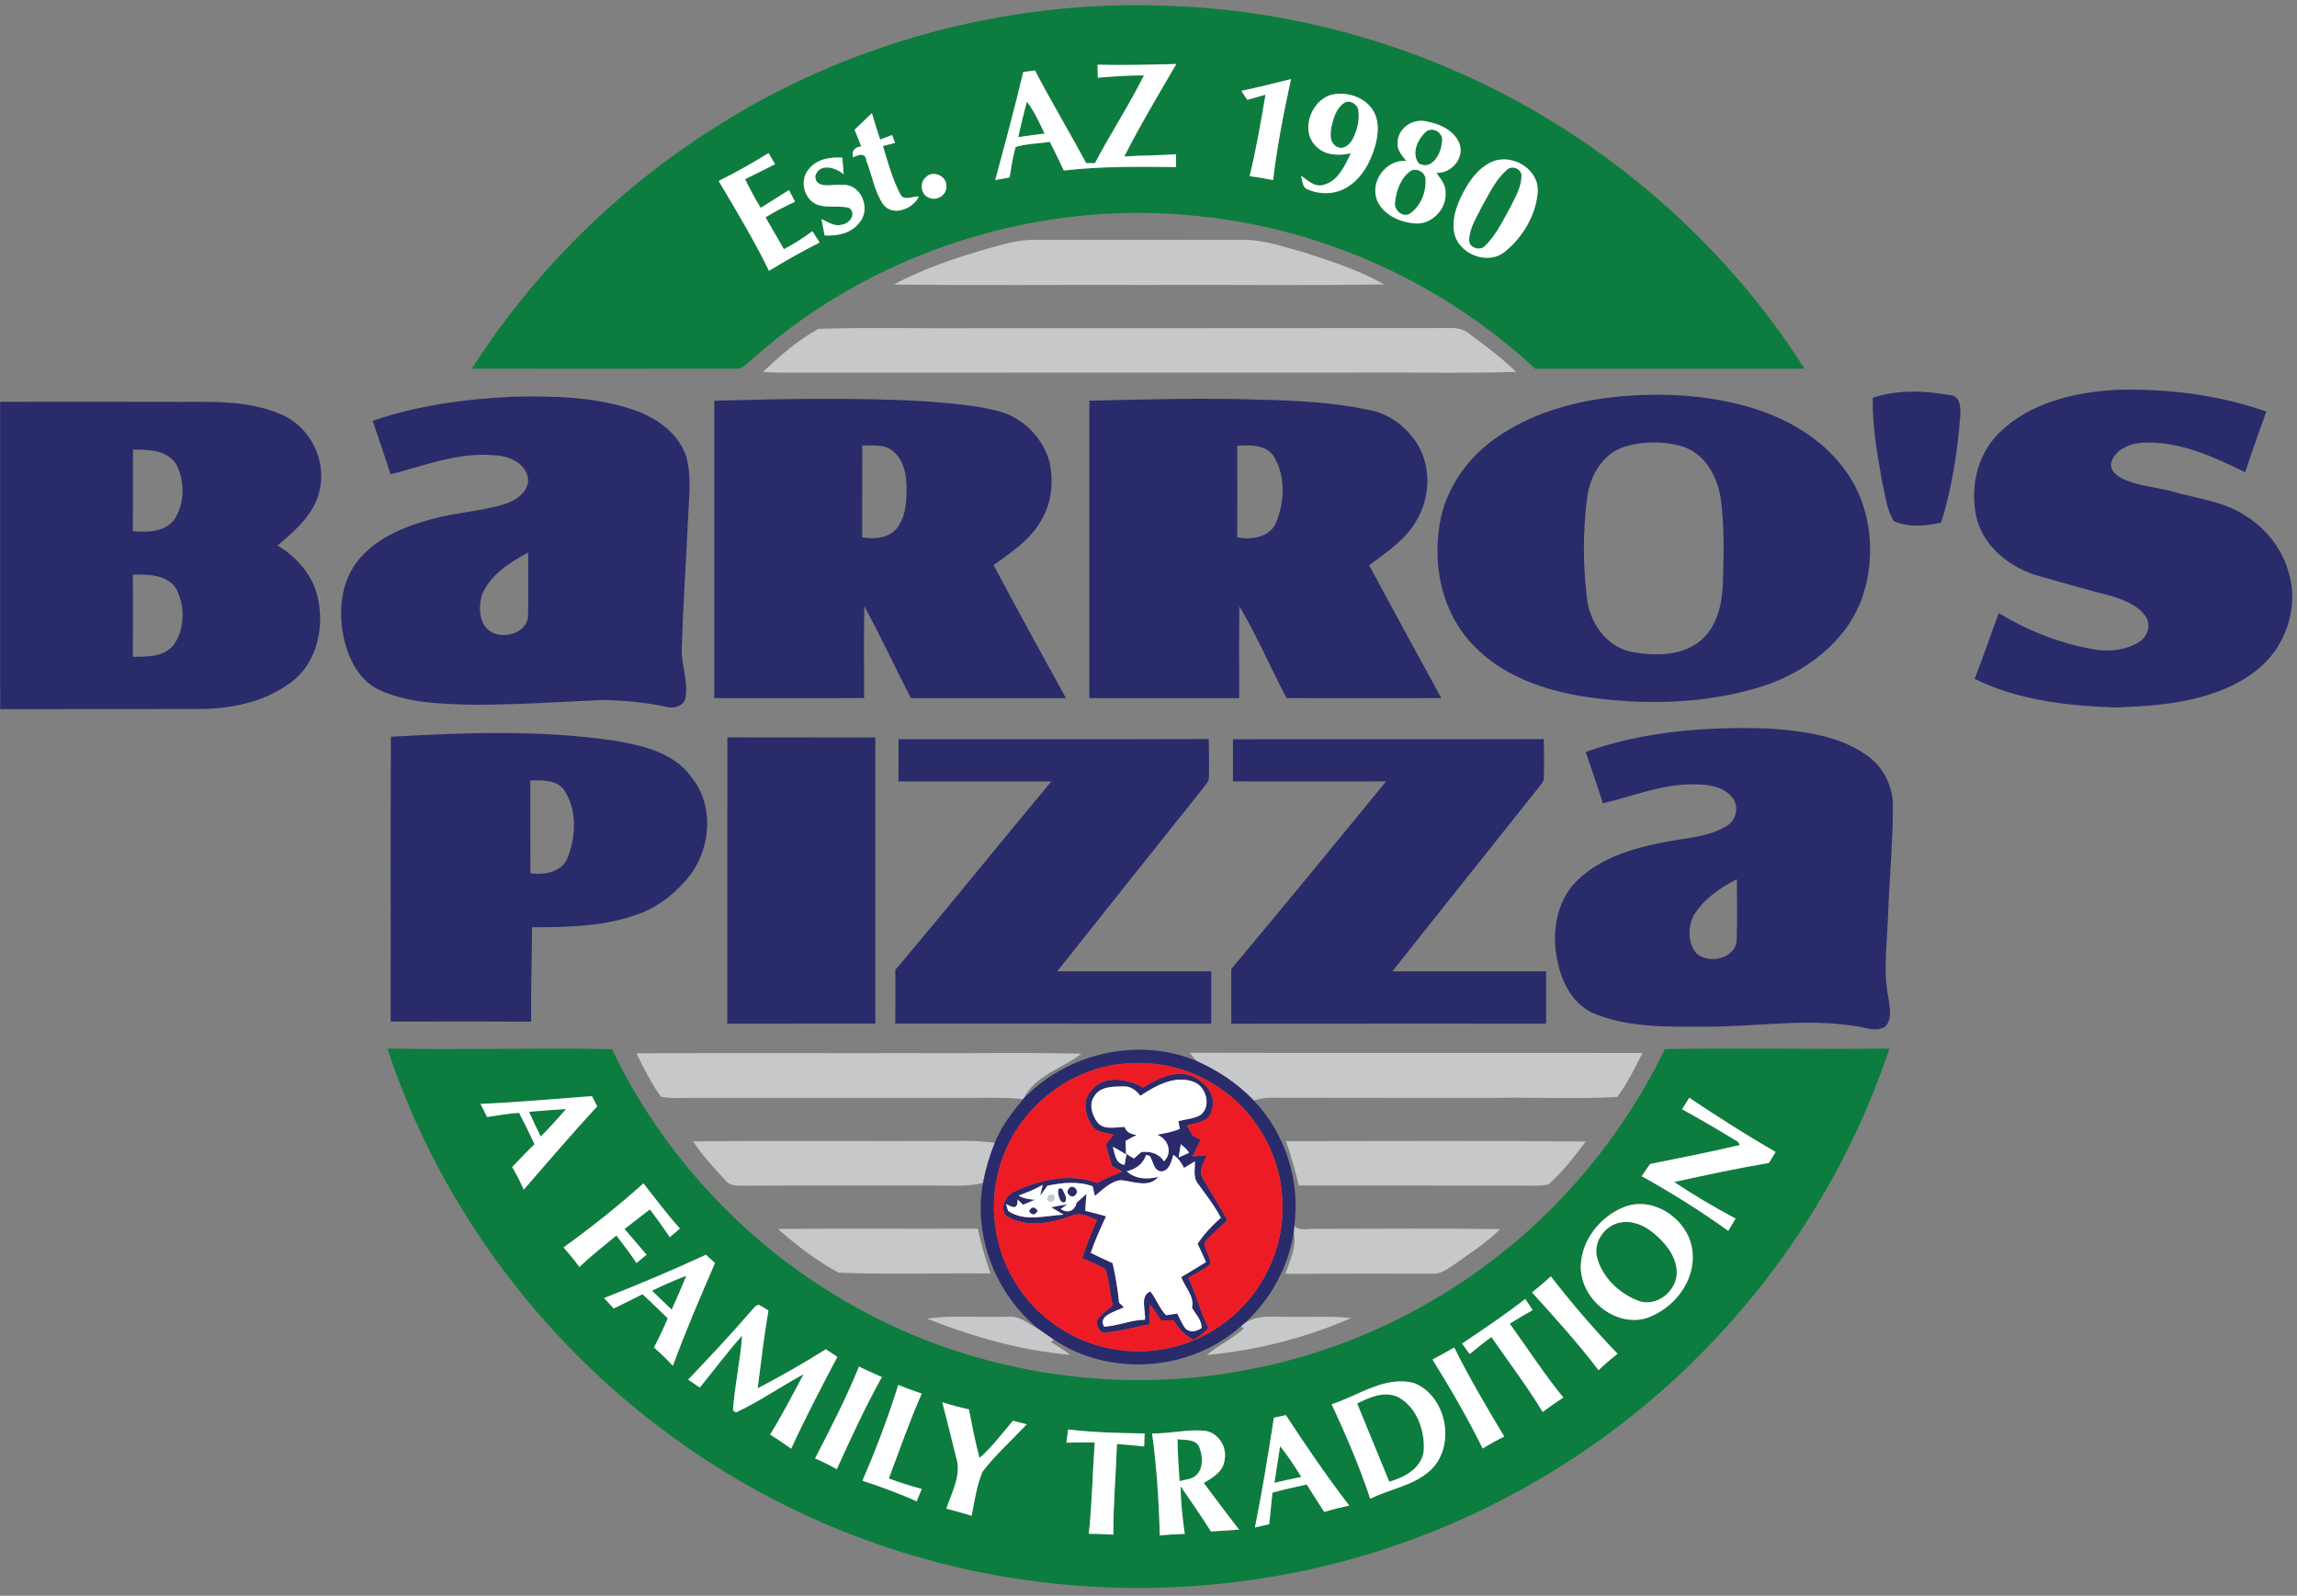
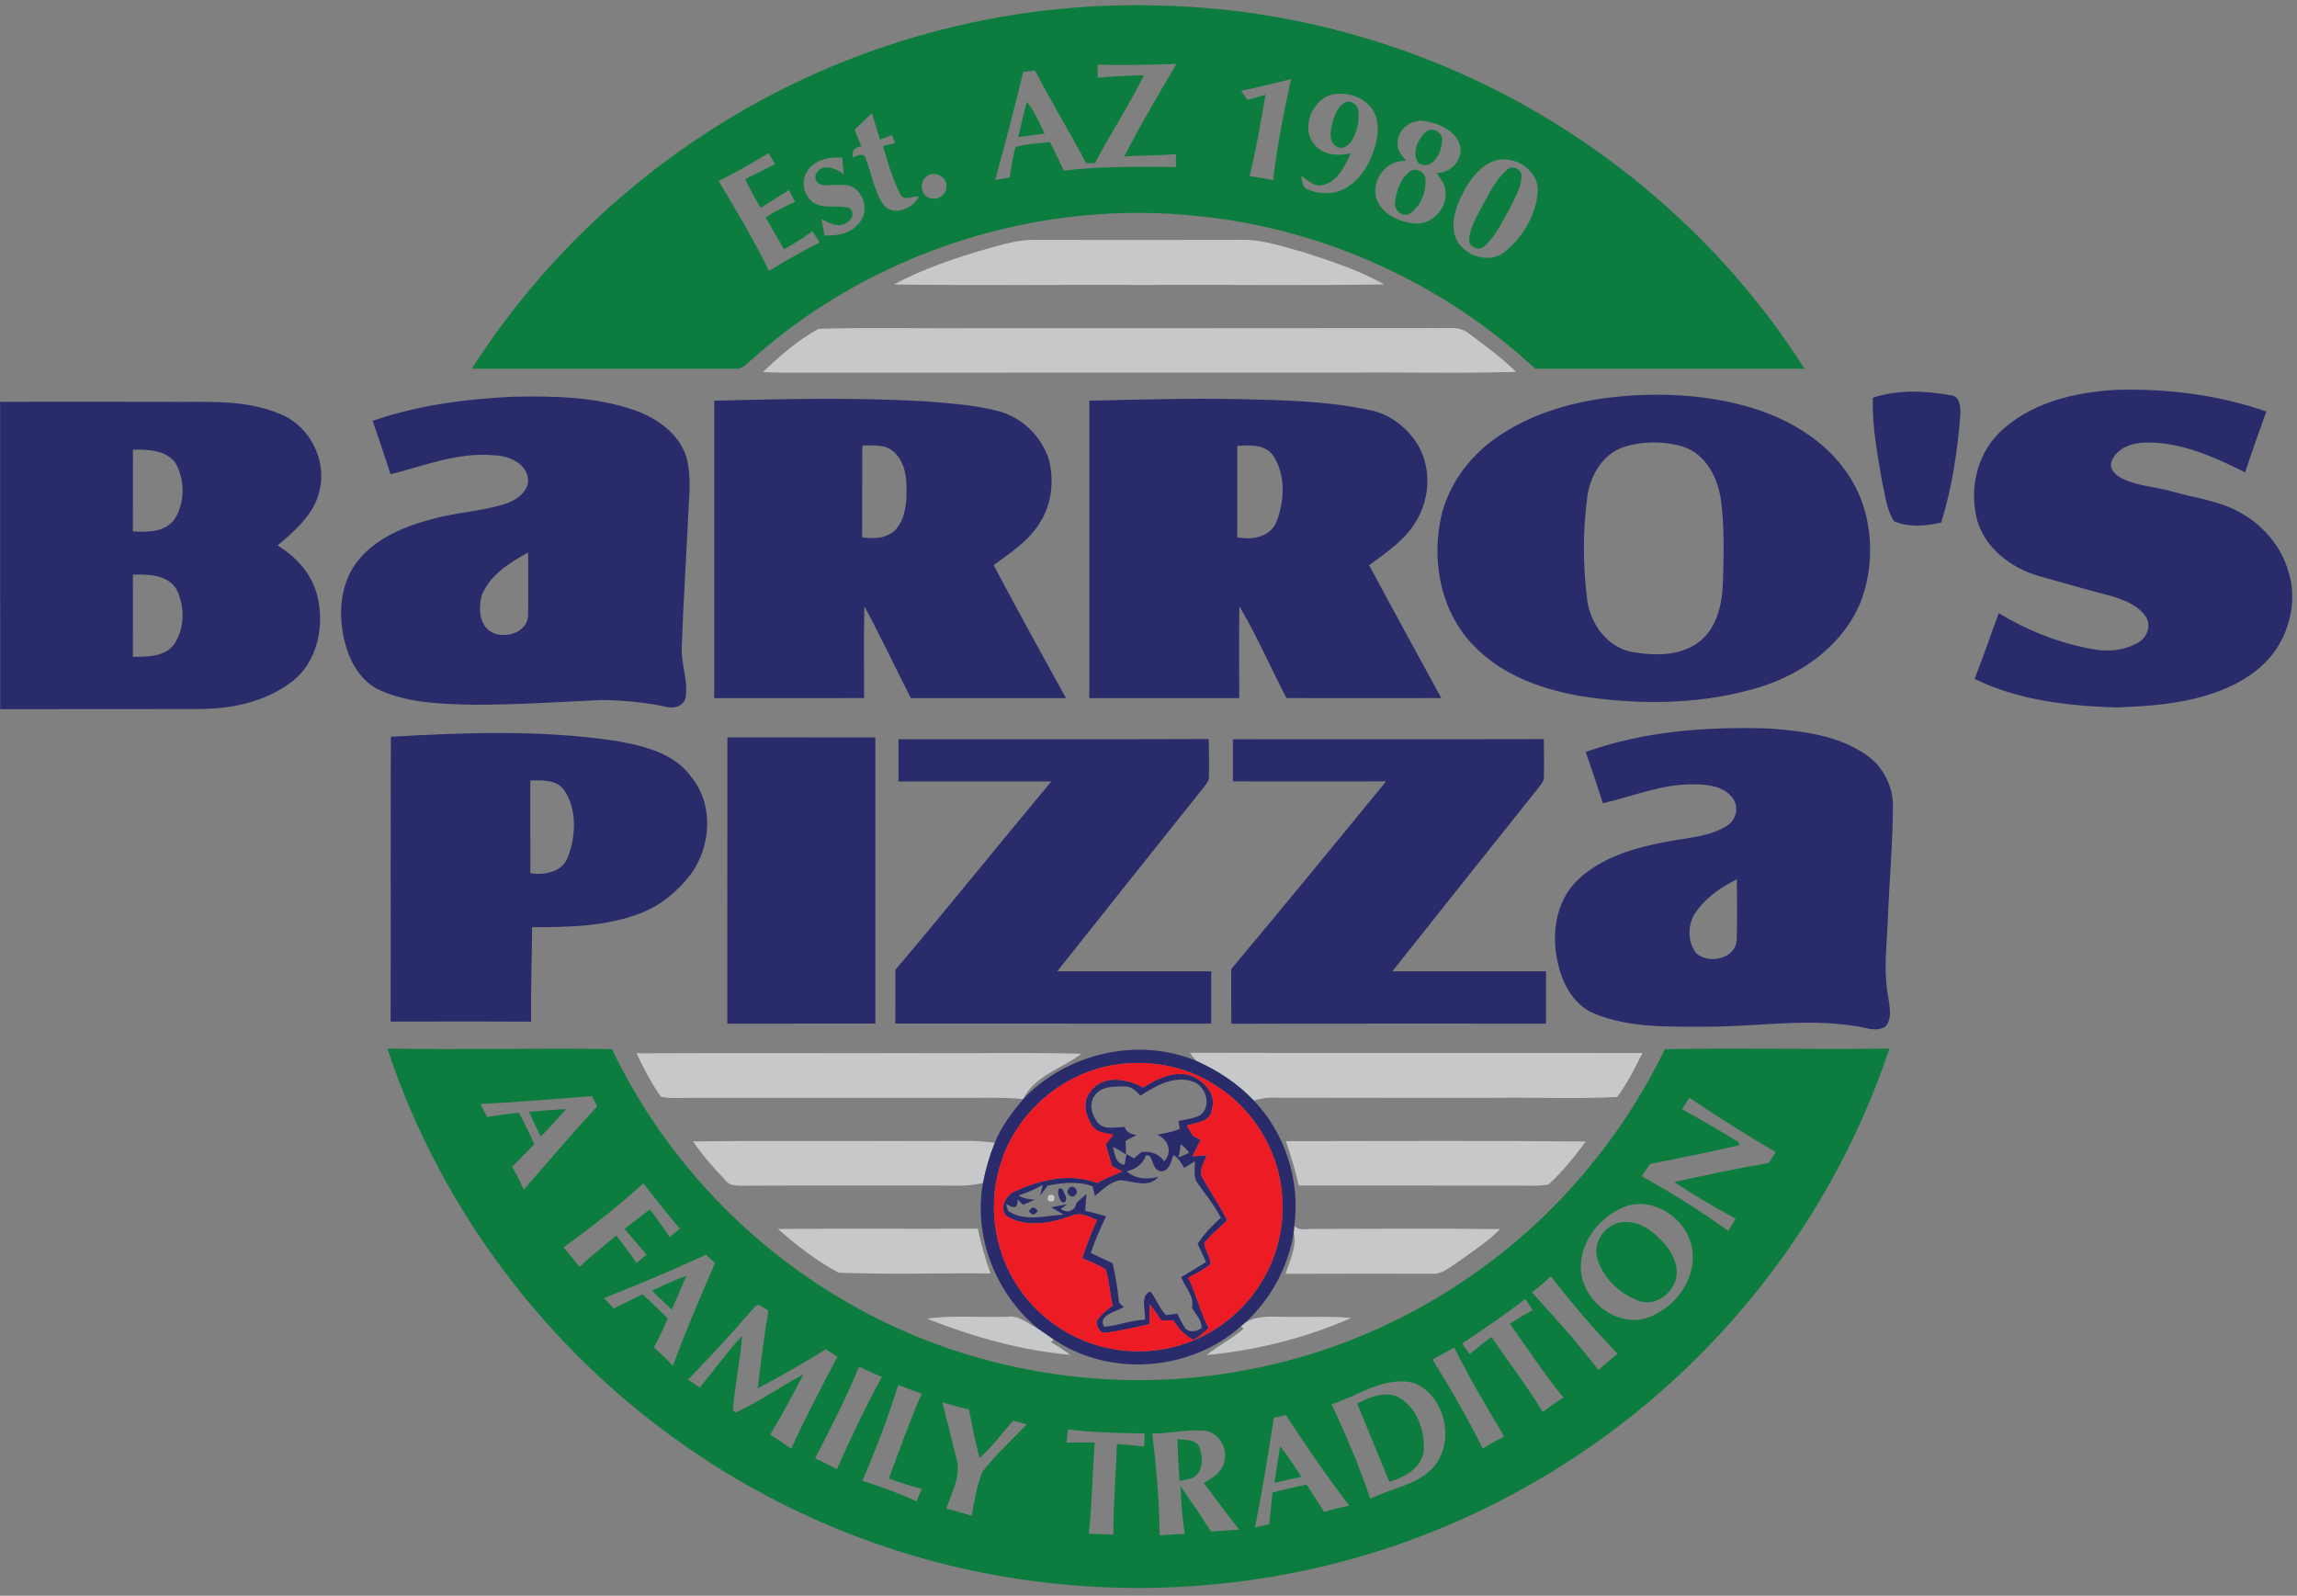
<svg xmlns="http://www.w3.org/2000/svg" width="692.1pt" height="480.8pt" viewBox="0 0 692.1 480.8" version="1.1">
  <rect x="0" y="0" width="692.1" height="480.8" fill="#808080" stroke="none" />
  <g id="surface1">
    <path style=" stroke:none;fill-rule:evenodd;fill:rgb(4.704%,49.022%,24.315%);fill-opacity:1;" d="M 214.012 39.289 C 254.281 13.25 302.633 -0.02 350.539 1.711 C 393.051 2.82 435.133 15.828 470.992 38.66 C 500.07 57.18 525.242 81.969 543.723 111.102 C 516.66 111.121 489.613 111.078 462.562 111.109 C 435.023 85.48 399.09 69.051 361.66 65.18 C 313.312 59.781 263.062 75.691 226.762 108.109 C 225.211 109.289 223.871 111.289 221.68 111.082 C 195.172 111.129 168.672 111.09 142.16 111.09 C 160.531 82.332 185.289 57.711 214.012 39.289 Z M 330.703 19.5 C 330.711 20.469 330.746 22.43 330.773 23.41 C 335.391 23.039 340.023 22.699 344.672 22.719 C 340.16 31.762 334.613 40.23 329.91 49.16 C 329.023 49.16 328.141 49.16 327.262 49.148 C 322.262 39.77 316.742 30.66 311.84 21.211 C 310.961 21.328 309.191 21.578 308.301 21.699 C 305.73 32.609 302.789 43.43 299.852 54.25 C 301.281 53.969 302.73 53.711 304.191 53.461 C 304.73 50.391 305.113 47.27 306.039 44.281 C 309.371 43.27 312.91 43.281 316.34 42.75 C 317.746 45.621 319.184 48.48 320.539 51.379 C 331.711 50.09 343.07 50.211 354.32 50.328 C 354.32 49.039 354.32 47.75 354.328 46.469 C 349.141 46.871 343.93 46.781 338.746 47.16 C 343.578 37.648 349.07 28.5 354.441 19.281 C 346.531 19.488 338.613 19.699 330.703 19.5 Z M 374.012 27.352 C 374.613 28.262 375.211 29.168 375.828 30.09 C 377.66 29.59 379.473 29.059 381.301 28.539 C 379.891 36.75 378.512 44.969 376.512 53.059 C 378.883 53.379 381.242 53.77 383.602 54.262 C 384.789 44.02 386.801 33.898 388.996 23.828 C 384.012 25.031 379.051 26.371 374.012 27.352 Z M 396.578 44.121 C 399.301 46.891 403.461 46.988 407.023 46.18 C 405.191 49.941 403.18 54.621 398.703 55.719 C 396.02 56.488 393.992 54.27 392.012 52.91 C 392.422 54.418 392.34 56.699 394.289 57.168 C 398.039 58.762 402.523 58.539 405.996 56.352 C 410.434 53.59 413.012 48.711 414.383 43.809 C 415.352 40.34 415.66 36.301 413.633 33.141 C 411.301 29.52 406.723 27.871 402.551 28.309 C 395.512 28.898 391.281 39.102 396.578 44.121 Z M 257.496 39.09 C 258.16 40.762 258.82 42.43 259.492 44.109 C 257.41 44.359 256.59 45.461 257.023 47.418 C 258.66 46.609 260.801 45.871 261.039 48.41 C 262.773 52.762 263.43 57.621 266.09 61.551 C 268.996 65.379 275.078 62.969 276.871 59.199 C 275.078 59.031 272.34 60.711 271.281 58.531 C 268.891 53.961 267.523 48.93 266.039 44.012 C 267.246 43.699 268.461 43.379 269.684 43.059 C 269.461 42.469 269.012 41.281 268.781 40.68 C 267.578 41.141 266.391 41.609 265.191 42.059 C 264.32 39.41 263.496 36.75 262.703 34.09 C 260.961 35.75 259.23 37.422 257.496 39.09 Z M 421.113 43.051 C 420.863 45.262 422.492 46.91 423.73 48.52 C 417.473 47.91 412.496 55.059 415.062 60.691 C 417.113 64.961 422.102 67.059 426.613 67.34 C 431.578 67.551 435.973 62.852 435.539 57.918 C 435.66 55.609 433.996 53.859 432.82 52.09 C 437.062 52.262 440.852 48.211 439.961 43.969 C 438.711 39.418 433.746 37.23 429.492 36.52 C 425.461 35.699 421.07 38.809 421.113 43.051 Z M 216.531 54.512 C 221.781 63.418 227.18 72.281 231.703 81.602 C 236.68 78.59 241.742 75.68 246.961 73.07 C 246.223 71.941 245.496 70.801 244.789 69.66 C 242.051 71.668 239.211 73.52 236.203 75.078 C 234.34 71.891 232.523 68.672 230.66 65.488 C 233.512 63.719 236.492 62.18 239.562 60.801 C 238.941 59.621 238.32 58.441 237.723 57.262 C 234.902 59.07 232.031 60.809 229.211 62.621 C 227.48 59.84 225.953 56.93 224.512 53.988 C 227.531 52.512 230.539 51.012 233.531 49.461 C 232.871 48.34 232.223 47.23 231.578 46.121 C 226.68 49.129 221.703 52 216.531 54.512 Z M 243.66 50.988 C 240.871 54.211 242.16 59.828 245.996 61.57 C 249.152 62.859 252.672 61.738 255.891 62.668 C 258.23 64.441 255.84 67.52 253.551 67.699 C 251.34 68.32 249.422 66.828 247.512 66 C 247.812 67.648 248.133 69.301 248.461 70.949 C 252.23 71.121 256.363 70.398 258.812 67.219 C 262.66 63.191 259.496 55.09 253.613 55.738 C 250.992 55.32 245.789 57.219 245.633 53.102 C 246.812 48.969 251.789 50.41 254.203 52.531 C 254.09 50.852 253.953 49.168 253.781 47.5 C 250.133 47.25 246.031 47.918 243.66 50.988 Z M 449.996 48.57 C 446.383 49.941 443.781 53.07 441.828 56.301 C 439.461 60.398 437.352 65.109 438.121 69.949 C 439.289 76.512 448.23 80.141 453.48 75.801 C 458.781 71.48 462.73 64.918 463.301 58.039 C 463.953 51.25 456.078 46.32 449.996 48.57 Z M 278.973 53.391 C 276.961 54.969 277.441 58.762 279.953 59.59 C 282.32 60.68 285.43 58.641 285.152 55.988 C 285.246 53 281.062 51.16 278.973 53.391 Z M 309.422 30.641 C 311.652 33.57 313.18 36.93 314.73 40.25 C 312.078 40.57 309.43 40.93 306.801 41.328 C 307.602 37.75 308.43 34.168 309.422 30.641 Z M 404.781 31.18 C 406.328 29.801 408.902 31.219 409.242 33.059 C 409.73 36.09 408.953 39.262 407.551 41.961 C 406.633 43.641 404.578 45.391 402.633 44.109 C 400.52 42.859 400.828 40.121 401.203 38.07 C 401.801 35.578 402.59 32.762 404.781 31.18 Z M 429.961 39.441 C 432.289 38.168 435.18 40.418 434.43 43.012 C 434.242 46.309 431.371 51.5 427.48 49.211 C 425.09 46.102 427.289 41.629 429.961 39.441 Z M 425.023 51.5 C 426.852 50.461 429.523 51.898 429.512 54.059 C 429.742 57.91 428.062 62.121 424.84 64.352 C 422.633 65.641 420.078 63.41 420.312 61.078 C 420.68 57.539 421.996 53.621 425.023 51.5 Z M 453.941 51.281 C 455.328 49.668 458.34 50.73 458.43 52.82 C 458.48 56.32 456.562 59.391 455.09 62.43 C 452.852 66.441 450.871 70.738 447.539 73.988 C 445.973 75.859 442.328 74.621 442.68 72.051 C 442.883 68.391 445.039 65.262 446.602 62.059 C 448.742 58.289 450.602 54.168 453.941 51.281 Z M 116.723 315.91 C 139.281 316.391 161.84 315.672 184.391 316.102 C 199.461 347.691 224.352 374.469 254.621 392.012 C 290.996 413.359 335.262 420.77 376.621 412.559 C 414.863 405.289 450.328 384.648 475.789 355.238 C 486.062 343.398 494.812 330.23 501.613 316.109 C 524.16 315.68 546.723 316.238 569.281 315.93 C 557.973 349.969 538.633 381.262 513.539 406.859 C 486.223 434.828 451.883 455.871 414.578 467.57 C 382.352 477.648 347.98 480.762 314.461 476.758 C 275.902 472.281 238.539 458.051 206.711 435.84 C 164.93 406.879 132.621 364.238 116.723 315.91 Z M 144.781 332.59 C 145.453 333.898 146.121 335.219 146.762 336.559 C 149.961 336.051 153.16 335.531 156.402 335.281 C 157.992 338.41 159.578 341.551 161.039 344.738 C 158.762 346.98 156.539 349.281 154.328 351.602 C 155.613 353.809 156.77 356.102 157.82 358.43 C 165.141 350.012 172.383 341.52 179.953 333.328 C 179.551 332.57 178.746 331.031 178.352 330.262 C 167.172 331.078 155.992 332.148 144.781 332.59 Z M 508.996 330.75 C 508.27 331.91 507.539 333.059 506.812 334.219 C 512.531 337.34 518.16 340.648 523.711 344.059 C 523.828 344.289 524.07 344.77 524.191 345 C 515.242 347.129 506.18 348.891 497.16 350.719 C 496.32 351.941 495.48 353.148 494.652 354.379 C 503.641 359.379 512.391 364.84 520.73 370.859 C 521.453 369.609 522.203 368.379 522.953 367.148 C 516.621 363.77 510.41 360.141 504.461 356.129 C 513.941 354.078 523.41 352 532.973 350.398 C 533.641 349.281 534.32 348.18 535.012 347.09 C 526.152 341.961 517.496 336.469 508.996 330.75 Z M 169.789 375.859 C 171.48 377.73 173.078 379.691 174.578 381.738 C 178.113 378.371 181.961 375.359 185.723 372.25 C 187.82 374.961 189.871 377.711 191.789 380.551 C 192.789 379.699 193.801 378.871 194.812 378.039 C 192.59 375.461 190.383 372.871 188.18 370.289 C 190.73 368.32 193.281 366.359 195.82 364.379 C 197.891 367.121 199.902 369.91 201.828 372.762 C 202.828 371.871 203.84 371.012 204.863 370.141 C 200.953 365.809 197.48 361.121 193.871 356.551 C 186.211 363.418 178.133 369.84 169.789 375.859 Z M 489.203 363.73 C 482.242 366.57 476.703 373.391 476.312 381.031 C 475.789 390.941 486.328 399.98 496.031 397.18 C 504.23 394.418 510.93 386.031 509.961 377.121 C 509.09 367.668 498.273 360 489.203 363.73 Z M 181.992 391.109 C 182.973 392.141 183.961 393.18 184.922 394.25 C 187.828 392.859 190.711 391.391 193.59 389.949 C 196.18 392.309 198.684 394.781 201.203 397.219 C 199.941 400.199 198.551 403.121 197.051 405.988 C 199.031 407.738 200.941 409.578 202.746 411.52 C 206.578 401.039 210.996 390.789 215.43 380.559 C 214.512 379.719 213.613 378.879 212.711 378.051 C 202.621 382.73 192.352 387.031 181.992 391.109 Z M 461.602 389.398 C 468.512 397.02 475.43 404.641 481.652 412.84 C 483.473 411.09 485.383 409.441 487.383 407.898 C 480.301 400.48 473.551 392.711 467.301 384.57 C 465.461 386.238 463.562 387.859 461.602 389.398 Z M 440.531 404.809 C 441.289 405.859 442.062 406.918 442.82 407.98 C 444.961 406.219 447.121 404.461 449.371 402.84 C 454.551 410.352 460.102 417.621 464.82 425.43 C 466.852 423.91 468.922 422.449 471.051 421.078 C 465.242 413.98 460.281 406.25 454.902 398.828 C 457.16 397.398 459.461 396.031 461.812 394.73 C 461.051 393.609 460.301 392.488 459.57 391.379 C 453.422 396.141 446.992 400.5 440.531 404.809 Z M 225.961 395.398 C 219.98 402.371 213.672 409.039 207.34 415.68 C 208.523 416.461 209.691 417.262 210.863 418.07 C 215.102 412.859 219.078 407.43 223.602 402.461 C 223.07 410 221.352 417.418 220.852 424.961 L 221.746 425.578 C 228.801 422.281 235.281 417.75 242.141 414.031 C 238.863 420.141 235.691 426.32 232.051 432.219 C 234.191 433.578 236.312 435 238.383 436.48 C 242.703 427.102 247.492 417.949 252.301 408.82 C 251.141 408.051 249.992 407.289 248.84 406.531 C 242.152 410.719 235.281 414.629 228.289 418.309 C 229.27 410.48 230.223 402.629 231.531 394.84 C 230.551 394.238 229.578 393.609 228.562 393.102 C 227.391 393.371 226.812 394.648 225.961 395.398 Z M 431.613 409.621 C 437.023 418.328 442.203 427.219 446.742 436.43 C 448.852 435.129 451.012 433.918 453.246 432.84 C 447.973 424.039 442.723 415.199 438.172 406 C 435.996 407.238 433.82 408.461 431.613 409.621 Z M 258.812 411.762 C 254.973 421.238 250.262 430.34 245.578 439.43 C 247.812 440.379 250.012 441.449 252.133 442.668 C 256.391 433.289 260.703 423.922 265.711 414.91 C 263.383 413.898 261.102 412.82 258.812 411.762 Z M 401.23 423.09 C 405.551 432.391 409.633 441.84 412.863 451.59 C 418.742 448.602 425.789 447.691 430.801 443.168 C 438.84 435.98 436.031 420.699 426.102 416.719 C 417.16 414.391 409.352 420.551 401.23 423.09 Z M 270.641 417.281 C 267.602 427.09 263.941 436.711 259.852 446.129 C 265.383 447.949 270.883 449.93 276.203 452.352 C 276.703 451.102 277.203 449.859 277.711 448.621 C 274.371 447.699 271.062 446.68 267.82 445.461 C 271.051 436.91 274.012 428.25 277.73 419.891 C 275.328 419.09 272.973 418.211 270.641 417.281 Z M 283.91 422.488 C 285.363 427.988 286.691 433.531 288.078 439.059 C 289.812 444.379 286.773 449.602 285.141 454.551 C 287.684 455.23 290.242 455.898 292.762 456.691 C 293.621 452.211 294.289 447.609 296.062 443.379 C 300.039 438.238 304.922 433.859 309.383 429.129 C 308.34 428.871 306.262 428.34 305.223 428.07 C 301.922 431.859 298.961 435.98 295.133 439.281 C 293.852 434.449 292.902 429.539 291.941 424.641 C 289.23 424.031 286.551 423.352 283.91 422.488 Z M 383.828 427.148 C 382.113 438.211 380.32 449.262 378.121 460.23 C 379.539 459.879 380.973 459.539 382.422 459.23 C 382.762 456.059 383.051 452.891 383.402 449.719 C 386.812 448.789 390.262 448.02 393.73 447.289 C 395.473 450.039 397.191 452.82 398.996 455.539 C 401.48 454.77 404.012 454.168 406.551 453.629 C 399.77 444.852 393.531 435.66 387.441 426.379 C 386.23 426.629 385.031 426.891 383.828 427.148 Z M 321.812 430.699 C 321.691 431.691 321.441 433.691 321.312 434.68 C 324.152 434.602 326.992 434.57 329.84 434.602 C 329.203 443.77 329.031 452.969 328.062 462.121 C 330.531 462.141 332.992 462.219 335.461 462.379 C 335.41 453.262 336.242 444.18 336.551 435.07 C 339.281 435.25 342.012 435.52 344.742 435.828 C 344.773 434.84 344.84 432.879 344.883 431.891 C 337.184 431.809 329.473 431.59 321.812 430.699 Z M 347.141 431.891 C 348.512 442.07 349.203 452.34 349.441 462.609 C 351.941 462.391 354.453 462.23 356.973 462.141 C 356.289 457.371 355.789 452.57 355.703 447.762 C 358.82 452.27 361.93 456.801 364.871 461.441 C 367.691 461.25 370.523 461.039 373.352 460.859 C 369.723 456.23 366.191 451.512 362.691 446.789 C 365.41 445.281 368.551 443.379 368.961 439.961 C 369.863 435.891 366.941 431.34 362.66 431.051 C 357.48 430.641 352.328 431.988 347.141 431.891 Z M 159.402 334.988 C 163.113 334.66 166.82 334.371 170.539 334.148 C 168.102 337 165.578 339.789 162.922 342.441 C 161.711 339.969 160.496 337.5 159.402 334.988 Z M 487.07 368.629 C 490.941 367.352 495.121 368.93 498.133 371.441 C 501.641 374.352 504.992 378.238 505.211 383.02 C 505.531 388.852 499.051 394.16 493.441 391.84 C 487.812 389.648 482.863 384.898 481.242 379 C 480.051 374.648 482.93 370.051 487.07 368.629 Z M 196.453 388.891 C 199.852 387.262 203.281 385.691 206.812 384.379 C 205.402 387.809 203.891 391.191 202.391 394.59 C 200.391 392.711 198.422 390.789 196.453 388.891 Z M 408.922 422.871 C 412.742 420.961 417.383 418.891 421.551 421.09 C 426.93 424.199 429.34 431.02 428.98 436.969 C 428.48 442.359 423.223 445.109 418.602 446.441 C 415.391 438.578 412.113 430.738 408.922 422.871 Z M 354.77 433.629 C 357.023 433.941 360.492 433.469 361.422 436.211 C 362.371 438.719 362.633 442.012 360.73 444.16 C 359.441 445.77 357.211 445.73 355.402 446.262 C 355.113 442.051 354.863 437.84 354.77 433.629 Z M 385.703 435.719 C 388.07 438.629 390.078 441.809 392.09 444.98 C 389.383 445.531 386.691 446.148 383.996 446.77 C 384.551 443.078 385.133 439.398 385.703 435.719 Z M 385.703 435.719 " />
    <path style=" stroke:none;fill-rule:evenodd;fill:rgb(78.125%,78.514%,79.297%);fill-opacity:1;" d="M 297.539 74.918 C 302.152 73.668 306.789 72.18 311.633 72.27 C 332.633 72.301 353.641 72.32 374.641 72.262 C 380.863 72.211 386.781 74.41 392.723 75.98 C 401.031 78.668 409.441 81.391 417.078 85.699 C 393.273 86.07 369.441 85.738 345.621 85.852 C 320.172 85.77 294.723 86.02 269.281 85.73 C 278.191 80.961 287.852 77.711 297.539 74.918 Z M 229.871 112.102 C 234.941 107.211 240.43 102.449 246.621 99.078 C 262.57 98.57 278.578 99.031 294.562 98.879 C 340.57 98.852 386.59 98.918 432.602 98.84 C 435.82 99.02 439.531 98.141 442.289 100.262 C 447.289 103.98 452.328 107.68 456.812 112.039 C 440.113 112.57 423.383 112.109 406.672 112.27 C 349.633 112.27 292.59 112.258 235.562 112.281 C 233.66 112.262 231.762 112.18 229.871 112.102 Z M 358.48 317.199 C 403.941 317.32 449.402 317.18 494.863 317.262 C 492.633 321.828 490.32 326.43 487.262 330.52 C 475.051 331.168 462.77 330.578 450.539 330.781 C 427.891 330.75 405.246 330.82 382.602 330.738 C 380.953 330.738 379.34 331.168 377.762 331.57 C 372.902 326.469 366.961 322.551 360.551 319.691 C 359.828 318.871 359.141 318.039 358.48 317.199 Z M 191.762 317.359 C 219.68 317.211 247.602 317.352 275.523 317.301 C 292.289 317.43 309.07 317.051 325.84 317.48 C 320.051 321.988 311.789 323.988 308.328 331.102 L 308.281 331.168 C 303.73 330.66 299.16 330.73 294.602 330.781 C 265.934 330.789 237.262 330.762 208.59 330.789 C 205.453 330.719 202.242 331.102 199.141 330.441 C 196.211 326.371 193.953 321.852 191.762 317.359 Z M 208.828 343.898 C 236.07 343.609 263.32 343.91 290.562 343.75 C 293.633 343.699 296.691 343.949 299.742 344.301 C 298.16 348.211 296.973 352.281 296.18 356.43 C 291.078 357.699 285.82 357.109 280.633 357.199 C 261.602 357.23 242.57 357.148 223.539 357.25 C 221.871 357.191 219.922 357.309 218.781 355.84 C 215.242 352.059 211.703 348.23 208.828 343.898 Z M 387.434 343.828 C 417.562 343.82 447.691 343.629 477.812 343.93 C 474.352 348.469 470.852 353.09 466.562 356.871 C 463.289 357.52 459.922 357.16 456.613 357.211 C 434.863 357.199 413.102 357.219 391.352 357.199 C 390.242 352.691 389.031 348.199 387.434 343.828 Z M 315.852 360.18 C 317.473 359.621 318.023 360.168 317.512 361.809 C 315.883 362.352 315.328 361.809 315.852 360.18 Z M 389.801 371.391 C 389.852 370.699 389.91 370.012 389.98 369.34 C 391.703 371.129 394.391 370.051 396.57 370.27 C 415.051 370.23 433.539 370.102 452.023 370.328 C 447.961 374.398 443.09 377.488 438.441 380.809 C 436.34 382.16 434.23 383.961 431.57 383.77 C 416.82 383.781 402.062 383.719 387.312 383.801 C 388.641 379.77 390.781 375.75 389.801 371.391 Z M 234.391 370.281 C 254.461 370.121 274.539 370.281 294.621 370.199 C 295.578 374.781 296.883 379.281 298.441 383.691 C 283.191 383.539 267.902 384.059 252.691 383.449 C 246.051 379.93 240.023 375.238 234.391 370.281 Z M 279.34 397.32 C 287.371 396.148 295.523 397.059 303.613 396.719 C 307.152 396.25 309.789 398.941 312.789 400.32 C 314.371 401.398 315.941 402.512 317.531 403.602 L 316.652 404.371 C 318.652 405.551 320.613 406.801 322.48 408.199 C 307.652 406.918 293.141 402.789 279.34 397.32 Z M 374.742 398.891 C 378.121 396.281 382.59 396.711 386.613 396.738 C 393.453 396.93 400.312 396.43 407.133 397.109 C 393.383 403.148 378.523 406.852 363.578 408.281 C 367.07 405.32 371.312 403.418 374.703 400.32 L 373.902 399.59 C 374.113 399.418 374.531 399.059 374.742 398.891 Z M 374.742 398.891 " />
-     <path style=" stroke:none;fill-rule:evenodd;fill:rgb(16.479%,16.869%,41.576%);fill-opacity:1;" d="M 564.312 119.84 C 571.773 117.34 579.93 117.699 587.578 119.059 C 590.652 119.238 590.746 122.68 590.66 125.02 C 589.82 135.969 588.152 146.93 584.891 157.449 C 580.262 158.48 575.078 159.02 570.641 157.02 C 568.371 153.461 568.051 149.07 567.07 145.059 C 565.66 136.73 564.023 128.328 564.312 119.84 Z M 602.211 130.559 C 611.512 121.352 624.996 118.148 637.691 117.461 C 652.961 117.02 668.402 118.969 682.863 123.988 C 680.66 130.07 678.492 136.16 676.473 142.301 C 667.133 137.68 657.16 133.129 646.531 133.34 C 642.52 133.371 637.773 134.93 636.242 139 C 635.312 141.629 637.922 143.508 639.992 144.461 C 644.781 146.551 650.102 146.789 655.09 148.23 C 662.23 150.27 669.941 151.07 676.301 155.219 C 682.492 158.969 687.371 164.949 689.422 171.93 C 692.121 179.93 690.289 189.051 685.613 195.949 C 680.023 203.898 670.711 208.148 661.531 210.43 C 653.703 212.371 645.602 212.852 637.57 213.16 C 623.07 212.68 608.133 211.02 594.953 204.539 C 597.57 198.012 599.762 191.32 602.246 184.738 C 610.902 189.988 620.492 193.801 630.473 195.57 C 635.062 196.5 640.09 196 644.191 193.648 C 646.801 192.23 648.289 188.66 646.652 185.988 C 644.473 182.52 640.402 180.969 636.691 179.73 C 629.16 177.762 621.684 175.641 614.203 173.52 C 605.973 171.129 598.184 165.219 595.73 156.73 C 593.34 147.641 595.492 137.328 602.211 130.559 Z M 484.141 119.879 C 498.289 118.148 512.871 118.641 526.652 122.531 C 538.246 125.84 549.383 132.211 556.383 142.27 C 564.039 153.102 565.32 167.672 561.113 180.07 C 556.281 193.469 543.91 202.711 530.684 206.891 C 513.883 212.121 495.863 212.488 478.531 210.078 C 465.746 208.18 452.539 203.789 443.57 194.031 C 434.551 184.57 431.641 170.57 433.781 157.93 C 435.492 147.199 442.301 137.699 451.191 131.648 C 460.93 124.93 472.512 121.418 484.141 119.879 Z M 489.113 134.73 C 482.84 136.91 479.18 143.219 478.281 149.52 C 476.883 159.879 476.922 170.449 478.23 180.828 C 479.262 188.012 484.246 194.98 491.672 196.43 C 498.602 197.66 506.84 197.758 512.496 192.941 C 517.621 188.57 518.973 181.461 519.133 175.051 C 519.391 167.031 519.562 158.969 518.578 151 C 517.746 144.18 514.102 136.91 507.203 134.609 C 501.383 132.852 494.902 132.871 489.113 134.73 Z M 112.289 126.801 C 125.883 122.09 140.289 120.211 154.602 119.539 C 166.871 119.27 179.461 119.52 191.18 123.578 C 197.941 125.98 204.652 130.629 206.828 137.789 C 208.262 143.078 207.723 148.648 207.422 154.059 C 206.82 167.719 205.871 181.371 205.422 195.031 C 205.18 200.07 207.352 204.98 206.602 210.012 C 206.16 212.852 202.871 213.668 200.473 212.91 C 194.242 211.578 187.891 211.039 181.531 210.898 C 168.59 211.5 155.652 212.352 142.691 212.34 C 133.242 212.09 123.391 211.949 114.613 208.02 C 109.352 205.73 106.078 200.578 104.41 195.301 C 101.82 186.898 101.973 176.969 107.289 169.641 C 112.762 162.328 121.613 158.672 130.184 156.391 C 137.23 154.43 144.633 154.102 151.652 152.012 C 154.992 151.012 158.742 148.781 159.141 144.969 C 159.039 139.68 153.242 137.168 148.66 137.168 C 137.953 136.199 127.863 140.352 117.684 142.898 C 115.922 137.52 114.152 132.141 112.289 126.801 Z M 145.172 179.328 C 144.133 183.102 144.281 188.371 148.152 190.488 C 152.012 192.551 158.441 190.762 159.078 185.969 C 159.273 179.48 159.102 172.98 159.133 166.48 C 153.578 169.512 147.621 173.211 145.172 179.328 Z M 215.203 120.73 C 236.312 120.191 257.453 119.719 278.551 120.898 C 286.023 121.531 293.578 121.961 300.863 123.879 C 307.93 125.719 313.801 131.48 316.012 138.418 C 317.691 144.84 316.91 152.039 313.211 157.641 C 309.883 163.078 304.422 166.59 299.391 170.27 C 306.512 183.711 313.84 197.031 321.18 210.352 C 305.602 210.352 290.031 210.34 274.453 210.352 C 269.742 201.141 265.363 191.75 260.422 182.66 C 260.242 191.879 260.352 201.109 260.363 210.328 C 245.312 210.371 230.246 210.328 215.203 210.352 C 215.211 180.48 215.211 150.609 215.203 120.73 Z M 259.812 134.23 C 259.742 143.441 259.828 152.66 259.773 161.871 C 263.273 162.48 267.41 162.238 269.973 159.461 C 272.66 156.328 273.152 151.969 273.141 147.988 C 273.262 143.828 272.633 139.18 269.391 136.23 C 266.852 133.75 263.051 134.238 259.812 134.23 Z M 328.223 120.73 C 345.328 120.34 362.473 119.828 379.59 120.418 C 390.59 120.691 401.691 121.211 412.48 123.512 C 418.52 124.57 423.711 128.578 426.992 133.668 C 431.34 140.66 430.941 150.031 426.711 156.988 C 423.391 162.719 417.742 166.461 412.531 170.301 C 419.68 183.691 427.031 196.98 434.273 210.328 C 418.723 210.359 403.16 210.359 387.613 210.328 C 382.84 201.129 378.691 191.578 373.441 182.66 C 373.281 191.879 373.371 201.109 373.391 210.34 C 358.328 210.359 343.273 210.328 328.223 210.352 C 328.223 180.48 328.23 150.602 328.223 120.73 Z M 372.781 134.34 C 372.828 143.508 372.82 152.68 372.781 161.852 C 377.246 162.859 383.09 161.758 384.742 156.871 C 387.039 150.801 387.34 143.352 383.883 137.66 C 381.562 133.871 376.66 134.051 372.781 134.34 Z M 0.039 121.07 C 16.91 121.039 33.773 121.031 50.641 121.078 C 62.031 121.219 73.98 120.18 84.703 124.852 C 93.402 128.461 98.582 138.801 96.246 147.93 C 94.668 154.969 88.891 159.871 83.66 164.352 C 88.953 167.602 93.41 172.309 95.281 178.34 C 98.141 187.871 95.883 199.82 87.371 205.801 C 79.41 211.68 69.312 213.641 59.59 213.629 C 39.742 213.691 19.891 213.609 0.047 213.668 C 0.062 182.801 0.062 151.941 0.039 121.07 Z M 40.031 160.07 C 44.531 160.43 50.047 160.359 52.797 156.121 C 55.762 151.211 55.68 144.59 52.953 139.602 C 50.039 135.539 44.582 135.43 40.062 135.469 C 40.031 143.668 40.082 151.871 40.031 160.07 Z M 40.039 173.121 C 40.047 181.379 40.07 189.629 40.031 197.891 C 44.383 197.859 49.633 198 52.496 194.078 C 55.742 189.27 55.73 182.539 53.133 177.449 C 50.34 173.07 44.652 173.051 40.039 173.121 Z M 477.781 226.559 C 495.551 220.219 514.711 218.859 533.453 219.52 C 543.34 220.301 553.812 221.559 562.172 227.359 C 567.32 230.75 570.422 236.852 570.352 243 C 570.32 254.031 569.273 265.02 568.871 276.039 C 568.551 284.309 567.371 292.711 569.031 300.918 C 569.352 303.66 570.172 307.051 568.062 309.309 C 565.133 311.18 561.641 309.359 558.523 309.09 C 543.613 306.762 528.551 309.441 513.578 309.34 C 502.641 309.352 491.273 309.668 480.922 305.629 C 474.723 303.309 471.051 297.16 469.613 290.988 C 467.223 282.102 468.562 271.48 475.551 264.961 C 482.91 258.078 493.012 255.281 502.691 253.512 C 508.703 252.371 515.223 252.121 520.496 248.691 C 523.191 246.969 524.031 243.02 522.062 240.441 C 519.441 236.969 514.703 236.309 510.641 236.328 C 501.07 236.078 492.121 239.891 482.961 242.031 C 481.281 236.852 479.59 231.68 477.781 226.559 Z M 510.352 275.75 C 508.492 279.309 508.523 284.191 511.203 287.328 C 515.039 290.629 523.078 288.801 523.273 283.121 C 523.512 277.059 523.32 270.98 523.328 264.918 C 518.262 267.469 513.371 270.84 510.352 275.75 Z M 117.773 221.98 C 140.023 220.711 162.48 219.871 184.613 223.09 C 193.289 224.52 202.996 226.609 208.41 234.25 C 215.121 242.578 214.23 255.109 208.09 263.5 C 204.113 268.609 198.902 272.941 192.789 275.238 C 182.473 279.168 171.223 279.371 160.32 279.371 C 160.273 288.852 159.91 298.34 160.031 307.828 C 145.922 307.73 131.801 307.809 117.691 307.789 C 117.773 279.18 117.633 250.578 117.773 221.98 Z M 159.781 235.141 C 159.812 244.469 159.742 253.789 159.82 263.121 C 164.012 263.68 169.312 262.84 171.039 258.379 C 173.496 252.109 173.93 244.238 170.191 238.379 C 167.98 234.809 163.41 235.102 159.781 235.141 Z M 219.16 222.148 C 234.02 222.23 248.883 222.141 263.746 222.191 C 263.746 250.93 263.742 279.672 263.746 308.398 C 248.883 308.43 234.012 308.398 219.141 308.418 C 219.16 279.66 219.133 250.91 219.16 222.148 Z M 270.723 222.73 C 301.871 222.68 333.031 222.801 364.191 222.668 C 364.246 226.461 364.371 230.262 364.246 234.059 C 364.391 235.301 363.391 236.168 362.773 237.109 C 347.98 255.59 333.289 274.148 318.551 292.66 C 334.012 292.66 349.473 292.672 364.941 292.66 C 364.93 297.91 364.93 303.16 364.941 308.418 C 333.211 308.398 301.48 308.43 269.762 308.398 C 269.812 303 269.781 297.602 269.781 292.211 C 285.652 273.461 301.039 254.309 316.773 235.449 C 301.41 235.441 286.051 235.461 270.703 235.441 C 270.742 231.199 270.742 226.961 270.723 222.73 Z M 371.492 222.738 C 402.711 222.68 433.93 222.781 465.16 222.691 C 465.18 226.469 465.301 230.262 465.18 234.051 C 465.32 235.281 464.371 236.191 463.73 237.121 C 448.953 255.59 434.262 274.141 419.523 292.648 C 434.961 292.68 450.402 292.648 465.84 292.66 C 465.828 297.91 465.828 303.16 465.84 308.41 C 434.23 308.449 402.633 308.352 371.023 308.461 C 370.93 302.969 370.996 297.48 370.973 291.988 C 386.672 273.262 402.152 254.328 417.652 235.43 C 402.262 235.449 386.871 235.469 371.492 235.43 C 371.492 231.191 371.492 226.961 371.492 222.738 Z M 308.328 331.102 C 321.422 317.32 342.922 312.27 360.551 319.691 C 366.961 322.551 372.902 326.469 377.762 331.57 C 387.262 341.449 391.82 355.77 389.98 369.34 C 389.91 370.012 389.852 370.699 389.801 371.391 C 388.121 381.91 382.723 391.82 374.742 398.891 C 374.531 399.059 374.113 399.418 373.902 399.59 C 358.773 413.18 334.402 415.012 317.531 403.602 C 315.941 402.512 314.371 401.398 312.789 400.32 C 300.102 389.949 293.223 372.648 296.18 356.43 C 296.973 352.281 298.16 348.211 299.742 344.301 C 301.672 339.391 304.941 335.191 308.281 331.168 Z M 336.07 320.789 C 320.41 323.191 306.633 334.859 301.73 349.93 C 297.523 362.211 299.301 376.328 306.41 387.191 C 312.68 397.059 323.152 404.16 334.641 406.328 C 346.773 408.77 359.922 405.719 369.621 398.012 C 380.281 389.828 386.801 376.48 386.41 363.02 C 386.402 348.441 378.223 334.309 365.82 326.75 C 357.07 321.168 346.27 319.238 336.07 320.789 Z M 344.441 327.68 C 348.578 325.039 353.531 322.578 358.551 323.988 C 362.551 325.43 366.672 329.52 365.172 334.121 C 364.91 338.031 360.461 338.23 357.578 339.141 C 358.223 340.141 358.84 341.168 359.441 342.211 C 360.02 342.52 361.191 343.129 361.773 343.43 C 360.961 345.102 360.121 346.762 359.301 348.43 C 360.73 348.301 362.16 348.168 363.602 348.051 C 362.828 350.281 360.91 352.801 362.48 355.129 C 364.828 359.352 367.59 363.34 369.773 367.66 C 367.461 369.922 364.953 371.988 362.863 374.461 C 363.07 376.719 364.73 378.641 364.762 380.93 C 362.703 382.551 360.34 383.711 358.051 384.969 C 360.422 389.891 361.652 395.262 364.16 400.121 C 362.789 401.469 361.289 402.68 359.672 403.73 C 357.039 402.43 355.039 400.301 353.551 397.809 C 352.32 397.809 351.102 397.82 349.883 397.828 C 348.82 396.168 347.68 394.551 346.48 393 C 346.391 394.98 346.371 396.988 346.383 399 C 342.051 399.91 337.746 400.961 333.371 401.539 C 331.402 402 330.363 399.668 330.43 398.07 C 331.562 396.051 333.578 394.789 335.289 393.309 C 334.371 389.75 334.281 386 333.16 382.512 C 330.98 381.031 328.48 380.16 326.09 379.102 C 327.32 375.18 328.828 371.359 330.523 367.609 C 328.141 366.57 325.496 365.121 322.891 366.309 C 316.703 368.559 309.242 370.02 303.262 366.418 C 300.961 364.129 303.078 360.02 305.77 358.949 C 313.43 355.418 322.453 353.32 330.621 356.422 C 333.039 355.102 335.562 353.988 338.133 352.988 C 337.113 352.441 336.078 351.891 335.07 351.352 C 334.422 349.191 333.789 347.02 333.141 344.859 C 333.934 343.859 334.742 342.871 335.531 341.879 C 333.363 341.309 330.672 341.32 329.172 339.41 C 327.223 336.379 325.82 332.059 328.52 329 C 332.062 323.648 339.621 324.941 344.441 327.68 Z M 343.602 330.148 C 342.363 328.621 340.762 327.27 338.691 327.32 C 335.602 327.379 331.578 327.238 329.746 330.25 C 328.02 332.641 328.992 335.879 330.59 338.059 C 332.531 340.648 336.141 339.551 338.883 339.551 C 339.371 341.25 340.871 341.73 342.453 341.988 C 341.328 342.551 340.223 343.141 339.141 343.762 C 339.18 345.109 339.23 346.461 339.281 347.82 C 337.973 347.012 336.652 346.238 335.312 345.512 C 335.941 347.691 336.023 350.57 338.84 350.961 C 338.992 350.141 339.281 348.52 339.43 347.711 C 339.98 348.039 341.102 348.711 341.66 349.051 C 342.402 348.398 343.141 347.75 343.891 347.109 C 346.613 346.809 349.152 347.52 350.742 349.898 C 353.41 347.211 351.973 343.199 348.672 341.891 C 350.961 341.441 353.32 341.07 355.48 340.121 C 355.371 339.539 355.16 338.359 355.051 337.77 C 357.246 337.23 359.633 337.102 361.641 335.988 C 365.184 333.41 363.422 327.148 359.496 325.91 C 353.852 323.891 348.211 327.141 343.602 330.148 Z M 355.781 344.75 C 355.613 345.738 355.289 347.73 355.133 348.73 C 355.922 348.379 357.48 347.699 358.262 347.359 C 357.691 346.27 356.68 345.52 355.781 344.75 Z M 345.32 348 C 344.391 350.73 342.242 352.262 339.492 352.891 C 342.039 355.301 345.789 355.43 349.012 354.578 C 346.113 358.102 341.371 355.859 337.613 355.57 C 334.48 356.02 332.246 358.469 329.891 360.34 C 329.723 359.609 329.391 358.148 329.223 357.418 C 324.812 355.852 320.102 356.309 315.621 357.25 C 314.883 358.25 314.16 359.262 313.41 360.262 C 313.602 359.441 313.992 357.82 314.18 357 C 311.871 358.34 309.402 359.32 306.902 360.211 C 308.371 361.148 310.09 361.301 311.789 361.5 C 310.621 362.012 309.441 362.488 308.273 362.988 C 307.703 362.449 307.141 361.918 306.59 361.398 C 306.742 364.77 304.828 363.668 303.113 362.75 C 303.273 363.27 303.59 364.309 303.746 364.828 C 308.652 368.23 314.973 366.281 320.453 365.961 C 319.223 365.211 317.961 364.48 316.742 363.762 C 318.34 363.41 319.961 363.121 321.59 362.859 L 319.613 364.25 C 321.551 365.719 323.922 364.879 324.363 362.398 C 325.371 361.52 326.363 360.621 327.352 359.711 C 327.18 361.41 327.113 363.121 326.992 364.828 C 329.09 365.309 331.18 365.859 333.262 366.461 C 331.578 370.07 329.93 373.711 328.641 377.48 C 330.812 378.559 333.012 379.59 335.23 380.578 C 336.141 384.512 336.781 388.488 337.184 392.512 C 337.551 392.852 338.281 393.52 338.652 393.859 C 336.422 395.109 330.621 396.262 332.684 399.73 C 336.82 399.488 340.746 397.699 344.961 397.629 C 345.312 394.91 343.32 390.449 346.613 389.102 C 348.402 391.352 349.32 394.211 351.363 396.27 C 352.203 396.141 353.883 395.898 354.723 395.77 C 355.512 397.328 356.172 398.988 357.262 400.391 C 358.746 401.578 360.551 401.16 362.023 400.148 C 362.18 397.762 360.242 395.969 359.152 394.031 C 359.953 390.621 357.051 387.809 355.91 384.801 C 358.402 383.281 360.91 381.82 363.383 380.27 C 362.562 378.418 361.723 376.59 360.852 374.77 C 362.762 371.801 365.223 369.25 367.852 366.918 C 365.941 363.219 363.34 359.98 360.934 356.621 C 359.422 354.711 360.102 352.102 360.039 349.898 C 359.223 350.391 357.578 351.391 356.762 351.891 C 355.961 350.352 355.012 348.91 353.539 347.969 C 352.871 349.949 352.422 352.852 349.762 352.941 C 347.512 352.539 347.461 349.801 346.383 348.23 C 346.121 348.168 345.59 348.059 345.32 348 Z M 319.91 362.102 C 318.852 361.398 318.039 356.879 320.102 358.281 C 320.289 358.68 320.66 359.48 320.852 359.879 C 321.461 360.629 321.391 363.031 319.91 362.102 Z M 321.992 358.168 C 323.039 356.551 325.328 358.539 324.141 359.91 C 323.062 361.48 320.773 359.539 321.992 358.168 Z M 310.031 364.941 C 310.828 363.488 311.711 363.449 312.68 364.809 C 311.863 366.219 310.98 366.262 310.031 364.941 Z M 310.031 364.941 " />
+     <path style=" stroke:none;fill-rule:evenodd;fill:rgb(16.479%,16.869%,41.576%);fill-opacity:1;" d="M 564.312 119.84 C 571.773 117.34 579.93 117.699 587.578 119.059 C 590.652 119.238 590.746 122.68 590.66 125.02 C 589.82 135.969 588.152 146.93 584.891 157.449 C 580.262 158.48 575.078 159.02 570.641 157.02 C 568.371 153.461 568.051 149.07 567.07 145.059 C 565.66 136.73 564.023 128.328 564.312 119.84 Z M 602.211 130.559 C 611.512 121.352 624.996 118.148 637.691 117.461 C 652.961 117.02 668.402 118.969 682.863 123.988 C 680.66 130.07 678.492 136.16 676.473 142.301 C 667.133 137.68 657.16 133.129 646.531 133.34 C 642.52 133.371 637.773 134.93 636.242 139 C 635.312 141.629 637.922 143.508 639.992 144.461 C 644.781 146.551 650.102 146.789 655.09 148.23 C 662.23 150.27 669.941 151.07 676.301 155.219 C 682.492 158.969 687.371 164.949 689.422 171.93 C 692.121 179.93 690.289 189.051 685.613 195.949 C 680.023 203.898 670.711 208.148 661.531 210.43 C 653.703 212.371 645.602 212.852 637.57 213.16 C 623.07 212.68 608.133 211.02 594.953 204.539 C 597.57 198.012 599.762 191.32 602.246 184.738 C 610.902 189.988 620.492 193.801 630.473 195.57 C 635.062 196.5 640.09 196 644.191 193.648 C 646.801 192.23 648.289 188.66 646.652 185.988 C 644.473 182.52 640.402 180.969 636.691 179.73 C 629.16 177.762 621.684 175.641 614.203 173.52 C 605.973 171.129 598.184 165.219 595.73 156.73 C 593.34 147.641 595.492 137.328 602.211 130.559 Z M 484.141 119.879 C 498.289 118.148 512.871 118.641 526.652 122.531 C 538.246 125.84 549.383 132.211 556.383 142.27 C 564.039 153.102 565.32 167.672 561.113 180.07 C 556.281 193.469 543.91 202.711 530.684 206.891 C 513.883 212.121 495.863 212.488 478.531 210.078 C 465.746 208.18 452.539 203.789 443.57 194.031 C 434.551 184.57 431.641 170.57 433.781 157.93 C 435.492 147.199 442.301 137.699 451.191 131.648 C 460.93 124.93 472.512 121.418 484.141 119.879 Z M 489.113 134.73 C 482.84 136.91 479.18 143.219 478.281 149.52 C 476.883 159.879 476.922 170.449 478.23 180.828 C 479.262 188.012 484.246 194.98 491.672 196.43 C 498.602 197.66 506.84 197.758 512.496 192.941 C 517.621 188.57 518.973 181.461 519.133 175.051 C 519.391 167.031 519.562 158.969 518.578 151 C 517.746 144.18 514.102 136.91 507.203 134.609 C 501.383 132.852 494.902 132.871 489.113 134.73 Z M 112.289 126.801 C 125.883 122.09 140.289 120.211 154.602 119.539 C 166.871 119.27 179.461 119.52 191.18 123.578 C 197.941 125.98 204.652 130.629 206.828 137.789 C 208.262 143.078 207.723 148.648 207.422 154.059 C 206.82 167.719 205.871 181.371 205.422 195.031 C 205.18 200.07 207.352 204.98 206.602 210.012 C 206.16 212.852 202.871 213.668 200.473 212.91 C 194.242 211.578 187.891 211.039 181.531 210.898 C 168.59 211.5 155.652 212.352 142.691 212.34 C 133.242 212.09 123.391 211.949 114.613 208.02 C 109.352 205.73 106.078 200.578 104.41 195.301 C 101.82 186.898 101.973 176.969 107.289 169.641 C 112.762 162.328 121.613 158.672 130.184 156.391 C 137.23 154.43 144.633 154.102 151.652 152.012 C 154.992 151.012 158.742 148.781 159.141 144.969 C 159.039 139.68 153.242 137.168 148.66 137.168 C 137.953 136.199 127.863 140.352 117.684 142.898 C 115.922 137.52 114.152 132.141 112.289 126.801 Z M 145.172 179.328 C 144.133 183.102 144.281 188.371 148.152 190.488 C 152.012 192.551 158.441 190.762 159.078 185.969 C 159.273 179.48 159.102 172.98 159.133 166.48 C 153.578 169.512 147.621 173.211 145.172 179.328 Z M 215.203 120.73 C 236.312 120.191 257.453 119.719 278.551 120.898 C 286.023 121.531 293.578 121.961 300.863 123.879 C 307.93 125.719 313.801 131.48 316.012 138.418 C 317.691 144.84 316.91 152.039 313.211 157.641 C 309.883 163.078 304.422 166.59 299.391 170.27 C 306.512 183.711 313.84 197.031 321.18 210.352 C 305.602 210.352 290.031 210.34 274.453 210.352 C 269.742 201.141 265.363 191.75 260.422 182.66 C 260.242 191.879 260.352 201.109 260.363 210.328 C 245.312 210.371 230.246 210.328 215.203 210.352 C 215.211 180.48 215.211 150.609 215.203 120.73 Z M 259.812 134.23 C 259.742 143.441 259.828 152.66 259.773 161.871 C 263.273 162.48 267.41 162.238 269.973 159.461 C 272.66 156.328 273.152 151.969 273.141 147.988 C 273.262 143.828 272.633 139.18 269.391 136.23 C 266.852 133.75 263.051 134.238 259.812 134.23 Z M 328.223 120.73 C 345.328 120.34 362.473 119.828 379.59 120.418 C 390.59 120.691 401.691 121.211 412.48 123.512 C 418.52 124.57 423.711 128.578 426.992 133.668 C 431.34 140.66 430.941 150.031 426.711 156.988 C 423.391 162.719 417.742 166.461 412.531 170.301 C 419.68 183.691 427.031 196.98 434.273 210.328 C 418.723 210.359 403.16 210.359 387.613 210.328 C 382.84 201.129 378.691 191.578 373.441 182.66 C 373.281 191.879 373.371 201.109 373.391 210.34 C 358.328 210.359 343.273 210.328 328.223 210.352 C 328.223 180.48 328.23 150.602 328.223 120.73 Z M 372.781 134.34 C 372.828 143.508 372.82 152.68 372.781 161.852 C 377.246 162.859 383.09 161.758 384.742 156.871 C 387.039 150.801 387.34 143.352 383.883 137.66 C 381.562 133.871 376.66 134.051 372.781 134.34 Z M 0.039 121.07 C 16.91 121.039 33.773 121.031 50.641 121.078 C 62.031 121.219 73.98 120.18 84.703 124.852 C 93.402 128.461 98.582 138.801 96.246 147.93 C 94.668 154.969 88.891 159.871 83.66 164.352 C 88.953 167.602 93.41 172.309 95.281 178.34 C 98.141 187.871 95.883 199.82 87.371 205.801 C 79.41 211.68 69.312 213.641 59.59 213.629 C 39.742 213.691 19.891 213.609 0.047 213.668 C 0.062 182.801 0.062 151.941 0.039 121.07 Z M 40.031 160.07 C 44.531 160.43 50.047 160.359 52.797 156.121 C 55.762 151.211 55.68 144.59 52.953 139.602 C 50.039 135.539 44.582 135.43 40.062 135.469 C 40.031 143.668 40.082 151.871 40.031 160.07 Z M 40.039 173.121 C 40.047 181.379 40.07 189.629 40.031 197.891 C 44.383 197.859 49.633 198 52.496 194.078 C 55.742 189.27 55.73 182.539 53.133 177.449 C 50.34 173.07 44.652 173.051 40.039 173.121 Z M 477.781 226.559 C 495.551 220.219 514.711 218.859 533.453 219.52 C 543.34 220.301 553.812 221.559 562.172 227.359 C 567.32 230.75 570.422 236.852 570.352 243 C 570.32 254.031 569.273 265.02 568.871 276.039 C 568.551 284.309 567.371 292.711 569.031 300.918 C 569.352 303.66 570.172 307.051 568.062 309.309 C 565.133 311.18 561.641 309.359 558.523 309.09 C 543.613 306.762 528.551 309.441 513.578 309.34 C 502.641 309.352 491.273 309.668 480.922 305.629 C 474.723 303.309 471.051 297.16 469.613 290.988 C 467.223 282.102 468.562 271.48 475.551 264.961 C 482.91 258.078 493.012 255.281 502.691 253.512 C 508.703 252.371 515.223 252.121 520.496 248.691 C 523.191 246.969 524.031 243.02 522.062 240.441 C 519.441 236.969 514.703 236.309 510.641 236.328 C 501.07 236.078 492.121 239.891 482.961 242.031 C 481.281 236.852 479.59 231.68 477.781 226.559 Z M 510.352 275.75 C 508.492 279.309 508.523 284.191 511.203 287.328 C 515.039 290.629 523.078 288.801 523.273 283.121 C 523.512 277.059 523.32 270.98 523.328 264.918 C 518.262 267.469 513.371 270.84 510.352 275.75 Z M 117.773 221.98 C 140.023 220.711 162.48 219.871 184.613 223.09 C 193.289 224.52 202.996 226.609 208.41 234.25 C 215.121 242.578 214.23 255.109 208.09 263.5 C 204.113 268.609 198.902 272.941 192.789 275.238 C 182.473 279.168 171.223 279.371 160.32 279.371 C 160.273 288.852 159.91 298.34 160.031 307.828 C 145.922 307.73 131.801 307.809 117.691 307.789 C 117.773 279.18 117.633 250.578 117.773 221.98 Z M 159.781 235.141 C 159.812 244.469 159.742 253.789 159.82 263.121 C 164.012 263.68 169.312 262.84 171.039 258.379 C 173.496 252.109 173.93 244.238 170.191 238.379 C 167.98 234.809 163.41 235.102 159.781 235.141 Z M 219.16 222.148 C 234.02 222.23 248.883 222.141 263.746 222.191 C 263.746 250.93 263.742 279.672 263.746 308.398 C 248.883 308.43 234.012 308.398 219.141 308.418 C 219.16 279.66 219.133 250.91 219.16 222.148 Z M 270.723 222.73 C 301.871 222.68 333.031 222.801 364.191 222.668 C 364.246 226.461 364.371 230.262 364.246 234.059 C 364.391 235.301 363.391 236.168 362.773 237.109 C 347.98 255.59 333.289 274.148 318.551 292.66 C 334.012 292.66 349.473 292.672 364.941 292.66 C 364.93 297.91 364.93 303.16 364.941 308.418 C 333.211 308.398 301.48 308.43 269.762 308.398 C 269.812 303 269.781 297.602 269.781 292.211 C 285.652 273.461 301.039 254.309 316.773 235.449 C 301.41 235.441 286.051 235.461 270.703 235.441 C 270.742 231.199 270.742 226.961 270.723 222.73 Z M 371.492 222.738 C 402.711 222.68 433.93 222.781 465.16 222.691 C 465.18 226.469 465.301 230.262 465.18 234.051 C 465.32 235.281 464.371 236.191 463.73 237.121 C 448.953 255.59 434.262 274.141 419.523 292.648 C 434.961 292.68 450.402 292.648 465.84 292.66 C 465.828 297.91 465.828 303.16 465.84 308.41 C 434.23 308.449 402.633 308.352 371.023 308.461 C 370.93 302.969 370.996 297.48 370.973 291.988 C 386.672 273.262 402.152 254.328 417.652 235.43 C 402.262 235.449 386.871 235.469 371.492 235.43 C 371.492 231.191 371.492 226.961 371.492 222.738 Z M 308.328 331.102 C 321.422 317.32 342.922 312.27 360.551 319.691 C 366.961 322.551 372.902 326.469 377.762 331.57 C 387.262 341.449 391.82 355.77 389.98 369.34 C 389.91 370.012 389.852 370.699 389.801 371.391 C 388.121 381.91 382.723 391.82 374.742 398.891 C 374.531 399.059 374.113 399.418 373.902 399.59 C 358.773 413.18 334.402 415.012 317.531 403.602 C 315.941 402.512 314.371 401.398 312.789 400.32 C 300.102 389.949 293.223 372.648 296.18 356.43 C 296.973 352.281 298.16 348.211 299.742 344.301 C 301.672 339.391 304.941 335.191 308.281 331.168 Z M 336.07 320.789 C 320.41 323.191 306.633 334.859 301.73 349.93 C 297.523 362.211 299.301 376.328 306.41 387.191 C 312.68 397.059 323.152 404.16 334.641 406.328 C 346.773 408.77 359.922 405.719 369.621 398.012 C 380.281 389.828 386.801 376.48 386.41 363.02 C 386.402 348.441 378.223 334.309 365.82 326.75 C 357.07 321.168 346.27 319.238 336.07 320.789 Z M 344.441 327.68 C 348.578 325.039 353.531 322.578 358.551 323.988 C 362.551 325.43 366.672 329.52 365.172 334.121 C 364.91 338.031 360.461 338.23 357.578 339.141 C 358.223 340.141 358.84 341.168 359.441 342.211 C 360.02 342.52 361.191 343.129 361.773 343.43 C 360.961 345.102 360.121 346.762 359.301 348.43 C 360.73 348.301 362.16 348.168 363.602 348.051 C 362.828 350.281 360.91 352.801 362.48 355.129 C 364.828 359.352 367.59 363.34 369.773 367.66 C 367.461 369.922 364.953 371.988 362.863 374.461 C 363.07 376.719 364.73 378.641 364.762 380.93 C 362.703 382.551 360.34 383.711 358.051 384.969 C 360.422 389.891 361.652 395.262 364.16 400.121 C 362.789 401.469 361.289 402.68 359.672 403.73 C 357.039 402.43 355.039 400.301 353.551 397.809 C 352.32 397.809 351.102 397.82 349.883 397.828 C 348.82 396.168 347.68 394.551 346.48 393 C 346.391 394.98 346.371 396.988 346.383 399 C 342.051 399.91 337.746 400.961 333.371 401.539 C 331.402 402 330.363 399.668 330.43 398.07 C 331.562 396.051 333.578 394.789 335.289 393.309 C 334.371 389.75 334.281 386 333.16 382.512 C 330.98 381.031 328.48 380.16 326.09 379.102 C 327.32 375.18 328.828 371.359 330.523 367.609 C 328.141 366.57 325.496 365.121 322.891 366.309 C 316.703 368.559 309.242 370.02 303.262 366.418 C 300.961 364.129 303.078 360.02 305.77 358.949 C 313.43 355.418 322.453 353.32 330.621 356.422 C 333.039 355.102 335.562 353.988 338.133 352.988 C 337.113 352.441 336.078 351.891 335.07 351.352 C 334.422 349.191 333.789 347.02 333.141 344.859 C 333.363 341.309 330.672 341.32 329.172 339.41 C 327.223 336.379 325.82 332.059 328.52 329 C 332.062 323.648 339.621 324.941 344.441 327.68 Z M 343.602 330.148 C 342.363 328.621 340.762 327.27 338.691 327.32 C 335.602 327.379 331.578 327.238 329.746 330.25 C 328.02 332.641 328.992 335.879 330.59 338.059 C 332.531 340.648 336.141 339.551 338.883 339.551 C 339.371 341.25 340.871 341.73 342.453 341.988 C 341.328 342.551 340.223 343.141 339.141 343.762 C 339.18 345.109 339.23 346.461 339.281 347.82 C 337.973 347.012 336.652 346.238 335.312 345.512 C 335.941 347.691 336.023 350.57 338.84 350.961 C 338.992 350.141 339.281 348.52 339.43 347.711 C 339.98 348.039 341.102 348.711 341.66 349.051 C 342.402 348.398 343.141 347.75 343.891 347.109 C 346.613 346.809 349.152 347.52 350.742 349.898 C 353.41 347.211 351.973 343.199 348.672 341.891 C 350.961 341.441 353.32 341.07 355.48 340.121 C 355.371 339.539 355.16 338.359 355.051 337.77 C 357.246 337.23 359.633 337.102 361.641 335.988 C 365.184 333.41 363.422 327.148 359.496 325.91 C 353.852 323.891 348.211 327.141 343.602 330.148 Z M 355.781 344.75 C 355.613 345.738 355.289 347.73 355.133 348.73 C 355.922 348.379 357.48 347.699 358.262 347.359 C 357.691 346.27 356.68 345.52 355.781 344.75 Z M 345.32 348 C 344.391 350.73 342.242 352.262 339.492 352.891 C 342.039 355.301 345.789 355.43 349.012 354.578 C 346.113 358.102 341.371 355.859 337.613 355.57 C 334.48 356.02 332.246 358.469 329.891 360.34 C 329.723 359.609 329.391 358.148 329.223 357.418 C 324.812 355.852 320.102 356.309 315.621 357.25 C 314.883 358.25 314.16 359.262 313.41 360.262 C 313.602 359.441 313.992 357.82 314.18 357 C 311.871 358.34 309.402 359.32 306.902 360.211 C 308.371 361.148 310.09 361.301 311.789 361.5 C 310.621 362.012 309.441 362.488 308.273 362.988 C 307.703 362.449 307.141 361.918 306.59 361.398 C 306.742 364.77 304.828 363.668 303.113 362.75 C 303.273 363.27 303.59 364.309 303.746 364.828 C 308.652 368.23 314.973 366.281 320.453 365.961 C 319.223 365.211 317.961 364.48 316.742 363.762 C 318.34 363.41 319.961 363.121 321.59 362.859 L 319.613 364.25 C 321.551 365.719 323.922 364.879 324.363 362.398 C 325.371 361.52 326.363 360.621 327.352 359.711 C 327.18 361.41 327.113 363.121 326.992 364.828 C 329.09 365.309 331.18 365.859 333.262 366.461 C 331.578 370.07 329.93 373.711 328.641 377.48 C 330.812 378.559 333.012 379.59 335.23 380.578 C 336.141 384.512 336.781 388.488 337.184 392.512 C 337.551 392.852 338.281 393.52 338.652 393.859 C 336.422 395.109 330.621 396.262 332.684 399.73 C 336.82 399.488 340.746 397.699 344.961 397.629 C 345.312 394.91 343.32 390.449 346.613 389.102 C 348.402 391.352 349.32 394.211 351.363 396.27 C 352.203 396.141 353.883 395.898 354.723 395.77 C 355.512 397.328 356.172 398.988 357.262 400.391 C 358.746 401.578 360.551 401.16 362.023 400.148 C 362.18 397.762 360.242 395.969 359.152 394.031 C 359.953 390.621 357.051 387.809 355.91 384.801 C 358.402 383.281 360.91 381.82 363.383 380.27 C 362.562 378.418 361.723 376.59 360.852 374.77 C 362.762 371.801 365.223 369.25 367.852 366.918 C 365.941 363.219 363.34 359.98 360.934 356.621 C 359.422 354.711 360.102 352.102 360.039 349.898 C 359.223 350.391 357.578 351.391 356.762 351.891 C 355.961 350.352 355.012 348.91 353.539 347.969 C 352.871 349.949 352.422 352.852 349.762 352.941 C 347.512 352.539 347.461 349.801 346.383 348.23 C 346.121 348.168 345.59 348.059 345.32 348 Z M 319.91 362.102 C 318.852 361.398 318.039 356.879 320.102 358.281 C 320.289 358.68 320.66 359.48 320.852 359.879 C 321.461 360.629 321.391 363.031 319.91 362.102 Z M 321.992 358.168 C 323.039 356.551 325.328 358.539 324.141 359.91 C 323.062 361.48 320.773 359.539 321.992 358.168 Z M 310.031 364.941 C 310.828 363.488 311.711 363.449 312.68 364.809 C 311.863 366.219 310.98 366.262 310.031 364.941 Z M 310.031 364.941 " />
    <path style=" stroke:none;fill-rule:evenodd;fill:rgb(92.969%,10.985%,14.11%);fill-opacity:1;" d="M 336.07 320.789 C 346.27 319.238 357.07 321.168 365.82 326.75 C 378.223 334.309 386.402 348.441 386.41 363.02 C 386.801 376.48 380.281 389.828 369.621 398.012 C 359.922 405.719 346.773 408.77 334.641 406.328 C 323.152 404.16 312.68 397.059 306.41 387.191 C 299.301 376.328 297.523 362.211 301.73 349.93 C 306.633 334.859 320.41 323.191 336.07 320.789 Z M 344.441 327.68 C 339.621 324.941 332.062 323.648 328.52 329 C 325.82 332.059 327.223 336.379 329.172 339.41 C 330.672 341.32 333.363 341.309 335.531 341.879 C 334.742 342.871 333.934 343.859 333.141 344.859 C 333.789 347.02 334.422 349.191 335.07 351.352 C 336.078 351.891 337.113 352.441 338.133 352.988 C 335.562 353.988 333.039 355.102 330.621 356.422 C 322.453 353.32 313.43 355.418 305.77 358.949 C 303.078 360.02 300.961 364.129 303.262 366.418 C 309.242 370.02 316.703 368.559 322.891 366.309 C 325.496 365.121 328.141 366.57 330.523 367.609 C 328.828 371.359 327.32 375.18 326.09 379.102 C 328.48 380.16 330.98 381.031 333.16 382.512 C 334.281 386 334.371 389.75 335.289 393.309 C 333.578 394.789 331.562 396.051 330.43 398.07 C 330.363 399.668 331.402 402 333.371 401.539 C 337.746 400.961 342.051 399.91 346.383 399 C 346.371 396.988 346.391 394.98 346.48 393 C 347.68 394.551 348.82 396.168 349.883 397.828 C 351.102 397.82 352.32 397.809 353.551 397.809 C 355.039 400.301 357.039 402.43 359.672 403.73 C 361.289 402.68 362.789 401.469 364.16 400.121 C 361.652 395.262 360.422 389.891 358.051 384.969 C 360.34 383.711 362.703 382.551 364.762 380.93 C 364.73 378.641 363.07 376.719 362.863 374.461 C 364.953 371.988 367.461 369.922 369.773 367.66 C 367.59 363.34 364.828 359.352 362.48 355.129 C 360.91 352.801 362.828 350.281 363.602 348.051 C 362.16 348.168 360.73 348.301 359.301 348.43 C 360.121 346.762 360.961 345.102 361.773 343.43 C 361.191 343.129 360.02 342.52 359.441 342.211 C 358.84 341.168 358.223 340.141 357.578 339.141 C 360.461 338.23 364.91 338.031 365.172 334.121 C 366.672 329.52 362.551 325.43 358.551 323.988 C 353.531 322.578 348.578 325.039 344.441 327.68 Z M 344.441 327.68 " />
-     <path style=" stroke:none;fill-rule:evenodd;fill:rgb(100%,100%,100%);fill-opacity:1;" d="M 354.77 433.629 C 354.863 437.84 355.113 442.051 355.402 446.262 C 357.211 445.73 359.441 445.77 360.73 444.16 C 362.633 442.012 362.371 438.719 361.422 436.211 C 360.492 433.469 357.023 433.941 354.77 433.629 Z M 347.141 431.891 C 352.328 431.988 357.48 430.641 362.66 431.051 C 366.941 431.34 369.863 435.891 368.961 439.961 C 368.551 443.379 365.41 445.281 362.691 446.789 C 366.191 451.512 369.723 456.23 373.352 460.859 C 370.523 461.039 367.691 461.25 364.871 461.441 C 361.93 456.801 358.82 452.27 355.703 447.762 C 355.789 452.57 356.289 457.371 356.973 462.141 C 354.453 462.23 351.941 462.391 349.441 462.609 C 349.203 452.34 348.512 442.07 347.141 431.891 Z M 321.812 430.699 C 329.473 431.59 337.184 431.809 344.883 431.891 C 344.84 432.879 344.773 434.84 344.742 435.828 C 342.012 435.52 339.281 435.25 336.551 435.07 C 336.242 444.18 335.41 453.262 335.461 462.379 C 332.992 462.219 330.531 462.141 328.062 462.121 C 329.031 452.969 329.203 443.77 329.84 434.602 C 326.992 434.57 324.152 434.602 321.312 434.68 C 321.441 433.691 321.691 431.691 321.812 430.699 Z M 385.703 435.719 C 385.133 439.398 384.551 443.078 383.996 446.77 C 386.691 446.148 389.383 445.531 392.09 444.98 C 390.078 441.809 388.07 438.629 385.703 435.719 Z M 383.828 427.148 C 385.031 426.891 386.23 426.629 387.441 426.379 C 393.531 435.66 399.77 444.852 406.551 453.629 C 404.012 454.168 401.48 454.77 398.996 455.539 C 397.191 452.82 395.473 450.039 393.73 447.289 C 390.262 448.02 386.812 448.789 383.402 449.719 C 383.051 452.891 382.762 456.059 382.422 459.23 C 380.973 459.539 379.539 459.879 378.121 460.23 C 380.32 449.262 382.113 438.211 383.828 427.148 Z M 283.91 422.488 C 286.551 423.352 289.23 424.031 291.941 424.641 C 292.902 429.539 293.852 434.449 295.133 439.281 C 298.961 435.98 301.922 431.859 305.223 428.07 C 306.262 428.34 308.34 428.871 309.383 429.129 C 304.922 433.859 300.039 438.238 296.062 443.379 C 294.289 447.609 293.621 452.211 292.762 456.691 C 290.242 455.898 287.684 455.23 285.141 454.551 C 286.773 449.602 289.812 444.379 288.078 439.059 C 286.691 433.531 285.363 427.988 283.91 422.488 Z M 270.641 417.281 C 272.973 418.211 275.328 419.09 277.73 419.891 C 274.012 428.25 271.051 436.91 267.82 445.461 C 271.062 446.68 274.371 447.699 277.711 448.621 C 277.203 449.859 276.703 451.102 276.203 452.352 C 270.883 449.93 265.383 447.949 259.852 446.129 C 263.941 436.711 267.602 427.09 270.641 417.281 Z M 408.922 422.871 C 412.113 430.738 415.391 438.578 418.602 446.441 C 423.223 445.109 428.48 442.359 428.98 436.969 C 429.34 431.02 426.93 424.199 421.551 421.09 C 417.383 418.891 412.742 420.961 408.922 422.871 Z M 401.23 423.09 C 409.352 420.551 417.16 414.391 426.102 416.719 C 436.031 420.699 438.84 435.98 430.801 443.168 C 425.789 447.691 418.742 448.602 412.863 451.59 C 409.633 441.84 405.551 432.391 401.23 423.09 Z M 258.812 411.762 C 261.102 412.82 263.383 413.898 265.711 414.91 C 260.703 423.922 256.391 433.289 252.133 442.668 C 250.012 441.449 247.812 440.379 245.578 439.43 C 250.262 430.34 254.973 421.238 258.812 411.762 Z M 431.613 409.621 C 433.82 408.461 435.996 407.238 438.172 406 C 442.723 415.199 447.973 424.039 453.246 432.84 C 451.012 433.918 448.852 435.129 446.742 436.43 C 442.203 427.219 437.023 418.328 431.613 409.621 Z M 225.961 395.398 C 226.812 394.648 227.391 393.371 228.562 393.102 C 229.578 393.609 230.551 394.238 231.531 394.84 C 230.223 402.629 229.27 410.48 228.289 418.309 C 235.281 414.629 242.152 410.719 248.84 406.531 C 249.992 407.289 251.141 408.051 252.301 408.82 C 247.492 417.949 242.703 427.102 238.383 436.48 C 236.312 435 234.191 433.578 232.051 432.219 C 235.691 426.32 238.863 420.141 242.141 414.031 C 235.281 417.75 228.801 422.281 221.746 425.578 L 220.852 424.961 C 221.352 417.418 223.07 410 223.602 402.461 C 219.078 407.43 215.102 412.859 210.863 418.07 C 209.691 417.262 208.523 416.461 207.34 415.68 C 213.672 409.039 219.98 402.371 225.961 395.398 Z M 440.531 404.809 C 446.992 400.5 453.422 396.141 459.57 391.379 C 460.301 392.488 461.051 393.609 461.812 394.73 C 459.461 396.031 457.16 397.398 454.902 398.828 C 460.281 406.25 465.242 413.98 471.051 421.078 C 468.922 422.449 466.852 423.91 464.82 425.43 C 460.102 417.621 454.551 410.352 449.371 402.84 C 447.121 404.461 444.961 406.219 442.82 407.98 C 442.062 406.918 441.289 405.859 440.531 404.809 Z M 461.602 389.398 C 463.562 387.859 465.461 386.238 467.301 384.57 C 473.551 392.711 480.301 400.48 487.383 407.898 C 485.383 409.441 483.473 411.09 481.652 412.84 C 475.43 404.641 468.512 397.02 461.602 389.398 Z M 196.453 388.891 C 198.422 390.789 200.391 392.711 202.391 394.59 C 203.891 391.191 205.402 387.809 206.812 384.379 C 203.281 385.691 199.852 387.262 196.453 388.891 Z M 181.992 391.109 C 192.352 387.031 202.621 382.73 212.711 378.051 C 213.613 378.879 214.512 379.719 215.43 380.559 C 210.996 390.789 206.578 401.039 202.746 411.52 C 200.941 409.578 199.031 407.738 197.051 405.988 C 198.551 403.121 199.941 400.199 201.203 397.219 C 198.684 394.781 196.18 392.309 193.59 389.949 C 190.711 391.391 187.828 392.859 184.922 394.25 C 183.961 393.18 182.973 392.141 181.992 391.109 Z M 487.07 368.629 C 482.93 370.051 480.051 374.648 481.242 379 C 482.863 384.898 487.812 389.648 493.441 391.84 C 499.051 394.16 505.531 388.852 505.211 383.02 C 504.992 378.238 501.641 374.352 498.133 371.441 C 495.121 368.93 490.941 367.352 487.07 368.629 Z M 489.203 363.73 C 498.273 360 509.09 367.668 509.961 377.121 C 510.93 386.031 504.23 394.418 496.031 397.18 C 486.328 399.98 475.789 390.941 476.312 381.031 C 476.703 373.391 482.242 366.57 489.203 363.73 Z M 169.789 375.859 C 178.133 369.84 186.211 363.418 193.871 356.551 C 197.48 361.121 200.953 365.809 204.863 370.141 C 203.84 371.012 202.828 371.871 201.828 372.762 C 199.902 369.91 197.891 367.121 195.82 364.379 C 193.281 366.359 190.73 368.32 188.18 370.289 C 190.383 372.871 192.59 375.461 194.812 378.039 C 193.801 378.871 192.789 379.699 191.789 380.551 C 189.871 377.711 187.82 374.961 185.723 372.25 C 181.961 375.359 178.113 378.371 174.578 381.738 C 173.078 379.691 171.48 377.73 169.789 375.859 Z M 310.031 364.941 C 310.98 366.262 311.863 366.219 312.68 364.809 C 311.711 363.449 310.828 363.488 310.031 364.941 Z M 315.852 360.18 C 315.328 361.809 315.883 362.352 317.512 361.809 C 318.023 360.168 317.473 359.621 315.852 360.18 Z M 321.992 358.168 C 320.773 359.539 323.062 361.48 324.141 359.91 C 325.328 358.539 323.039 356.551 321.992 358.168 Z M 319.91 362.102 C 321.391 363.031 321.461 360.629 320.852 359.879 C 320.66 359.48 320.289 358.68 320.102 358.281 C 318.039 356.879 318.852 361.398 319.91 362.102 Z M 345.32 348 C 345.59 348.059 346.121 348.168 346.383 348.23 C 347.461 349.801 347.512 352.539 349.762 352.941 C 352.422 352.852 352.871 349.949 353.539 347.969 C 355.012 348.91 355.961 350.352 356.762 351.891 C 357.578 351.391 359.223 350.391 360.039 349.898 C 360.102 352.102 359.422 354.711 360.934 356.621 C 363.34 359.98 365.941 363.219 367.852 366.918 C 365.223 369.25 362.762 371.801 360.852 374.77 C 361.723 376.59 362.562 378.418 363.383 380.27 C 360.91 381.82 358.402 383.281 355.91 384.801 C 357.051 387.809 359.953 390.621 359.152 394.031 C 360.242 395.969 362.18 397.762 362.023 400.148 C 360.551 401.16 358.746 401.578 357.262 400.391 C 356.172 398.988 355.512 397.328 354.723 395.77 C 353.883 395.898 352.203 396.141 351.363 396.27 C 349.32 394.211 348.402 391.352 346.613 389.102 C 343.32 390.449 345.312 394.91 344.961 397.629 C 340.746 397.699 336.82 399.488 332.684 399.73 C 330.621 396.262 336.422 395.109 338.652 393.859 C 338.281 393.52 337.551 392.852 337.184 392.512 C 336.781 388.488 336.141 384.512 335.23 380.578 C 333.012 379.59 330.812 378.559 328.641 377.48 C 329.93 373.711 331.578 370.07 333.262 366.461 C 331.18 365.859 329.09 365.309 326.992 364.828 C 327.113 363.121 327.18 361.41 327.352 359.711 C 326.363 360.621 325.371 361.52 324.363 362.398 C 323.922 364.879 321.551 365.719 319.613 364.25 L 321.59 362.859 C 319.961 363.121 318.34 363.41 316.742 363.762 C 317.961 364.48 319.223 365.211 320.453 365.961 C 314.973 366.281 308.652 368.23 303.746 364.828 C 303.59 364.309 303.273 363.27 303.113 362.75 C 304.828 363.668 306.742 364.77 306.59 361.398 C 307.141 361.918 307.703 362.449 308.273 362.988 C 309.441 362.488 310.621 362.012 311.789 361.5 C 310.09 361.301 308.371 361.148 306.902 360.211 C 309.402 359.32 311.871 358.34 314.18 357 C 313.992 357.82 313.602 359.441 313.41 360.262 C 314.16 359.262 314.883 358.25 315.621 357.25 C 320.102 356.309 324.812 355.852 329.223 357.418 C 329.391 358.148 329.723 359.609 329.891 360.34 C 332.246 358.469 334.48 356.02 337.613 355.57 C 341.371 355.859 346.113 358.102 349.012 354.578 C 345.789 355.43 342.039 355.301 339.492 352.891 C 342.242 352.262 344.391 350.73 345.32 348 Z M 355.781 344.75 C 356.68 345.52 357.691 346.27 358.262 347.359 C 357.48 347.699 355.922 348.379 355.133 348.73 C 355.289 347.73 355.613 345.738 355.781 344.75 Z M 508.996 330.75 C 517.496 336.469 526.152 341.961 535.012 347.09 C 534.32 348.18 533.641 349.281 532.973 350.398 C 523.41 352 513.941 354.078 504.461 356.129 C 510.41 360.141 516.621 363.77 522.953 367.148 C 522.203 368.379 521.453 369.609 520.73 370.859 C 512.391 364.84 503.641 359.379 494.652 354.379 C 495.48 353.148 496.32 351.941 497.16 350.719 C 506.18 348.891 515.242 347.129 524.191 345 C 524.07 344.77 523.828 344.289 523.711 344.059 C 518.16 340.648 512.531 337.34 506.812 334.219 C 507.539 333.059 508.27 331.91 508.996 330.75 Z M 159.402 334.988 C 160.496 337.5 161.711 339.969 162.922 342.441 C 165.578 339.789 168.102 337 170.539 334.148 C 166.82 334.371 163.113 334.66 159.402 334.988 Z M 144.781 332.59 C 155.992 332.148 167.172 331.078 178.352 330.262 C 178.746 331.031 179.551 332.57 179.953 333.328 C 172.383 341.52 165.141 350.012 157.82 358.43 C 156.77 356.102 155.613 353.809 154.328 351.602 C 156.539 349.281 158.762 346.98 161.039 344.738 C 159.578 341.551 157.992 338.41 156.402 335.281 C 153.16 335.531 149.961 336.051 146.762 336.559 C 146.121 335.219 145.453 333.898 144.781 332.59 Z M 343.602 330.148 C 348.211 327.141 353.852 323.891 359.496 325.91 C 363.422 327.148 365.184 333.41 361.641 335.988 C 359.633 337.102 357.246 337.23 355.051 337.77 C 355.16 338.359 355.371 339.539 355.48 340.121 C 353.32 341.07 350.961 341.441 348.672 341.891 C 351.973 343.199 353.41 347.211 350.742 349.898 C 349.152 347.52 346.613 346.809 343.891 347.109 C 343.141 347.75 342.402 348.398 341.66 349.051 C 341.102 348.711 339.98 348.039 339.43 347.711 C 339.281 348.52 338.992 350.141 338.84 350.961 C 336.023 350.57 335.941 347.691 335.312 345.512 C 336.652 346.238 337.973 347.012 339.281 347.82 C 339.23 346.461 339.18 345.109 339.141 343.762 C 340.223 343.141 341.328 342.551 342.453 341.988 C 340.871 341.73 339.371 341.25 338.883 339.551 C 336.141 339.551 332.531 340.648 330.59 338.059 C 328.992 335.879 328.02 332.641 329.746 330.25 C 331.578 327.238 335.602 327.379 338.691 327.32 C 340.762 327.27 342.363 328.621 343.602 330.148 Z M 278.973 53.391 C 281.062 51.16 285.246 53 285.152 55.988 C 285.43 58.641 282.32 60.68 279.953 59.59 C 277.441 58.762 276.961 54.969 278.973 53.391 Z M 453.941 51.281 C 450.602 54.168 448.742 58.289 446.602 62.059 C 445.039 65.262 442.883 68.391 442.68 72.051 C 442.328 74.621 445.973 75.859 447.539 73.988 C 450.871 70.738 452.852 66.441 455.09 62.43 C 456.562 59.391 458.48 56.32 458.43 52.82 C 458.34 50.73 455.328 49.668 453.941 51.281 Z M 449.996 48.57 C 456.078 46.32 463.953 51.25 463.301 58.039 C 462.73 64.918 458.781 71.48 453.48 75.801 C 448.23 80.141 439.289 76.512 438.121 69.949 C 437.352 65.109 439.461 60.398 441.828 56.301 C 443.781 53.07 446.383 49.941 449.996 48.57 Z M 243.66 50.988 C 246.031 47.918 250.133 47.25 253.781 47.5 C 253.953 49.168 254.09 50.852 254.203 52.531 C 251.789 50.41 246.812 48.969 245.633 53.102 C 245.789 57.219 250.992 55.32 253.613 55.738 C 259.496 55.09 262.66 63.191 258.812 67.219 C 256.363 70.398 252.23 71.121 248.461 70.949 C 248.133 69.301 247.812 67.648 247.512 66 C 249.422 66.828 251.34 68.32 253.551 67.699 C 255.84 67.52 258.23 64.441 255.891 62.668 C 252.672 61.738 249.152 62.859 245.996 61.57 C 242.16 59.828 240.871 54.211 243.66 50.988 Z M 216.531 54.512 C 221.703 52 226.68 49.129 231.578 46.121 C 232.223 47.23 232.871 48.34 233.531 49.461 C 230.539 51.012 227.531 52.512 224.512 53.988 C 225.953 56.93 227.48 59.84 229.211 62.621 C 232.031 60.809 234.902 59.07 237.723 57.262 C 238.32 58.441 238.941 59.621 239.562 60.801 C 236.492 62.18 233.512 63.719 230.66 65.488 C 232.523 68.672 234.34 71.891 236.203 75.078 C 239.211 73.52 242.051 71.668 244.789 69.66 C 245.496 70.801 246.223 71.941 246.961 73.07 C 241.742 75.68 236.68 78.59 231.703 81.602 C 227.18 72.281 221.781 63.418 216.531 54.512 Z M 425.023 51.5 C 421.996 53.621 420.68 57.539 420.312 61.078 C 420.078 63.41 422.633 65.641 424.84 64.352 C 428.062 62.121 429.742 57.91 429.512 54.059 C 429.523 51.898 426.852 50.461 425.023 51.5 Z M 429.961 39.441 C 427.289 41.629 425.09 46.102 427.48 49.211 C 431.371 51.5 434.242 46.309 434.43 43.012 C 435.18 40.418 432.289 38.168 429.961 39.441 Z M 421.113 43.051 C 421.07 38.809 425.461 35.699 429.492 36.52 C 433.746 37.23 438.711 39.418 439.961 43.969 C 440.852 48.211 437.062 52.262 432.82 52.09 C 433.996 53.859 435.66 55.609 435.539 57.918 C 435.973 62.852 431.578 67.551 426.613 67.34 C 422.102 67.059 417.113 64.961 415.062 60.691 C 412.496 55.059 417.473 47.91 423.73 48.52 C 422.492 46.91 420.863 45.262 421.113 43.051 Z M 257.496 39.09 C 259.23 37.422 260.961 35.75 262.703 34.09 C 263.496 36.75 264.32 39.41 265.191 42.059 C 266.391 41.609 267.578 41.141 268.781 40.68 C 269.012 41.281 269.461 42.469 269.684 43.059 C 268.461 43.379 267.246 43.699 266.039 44.012 C 267.523 48.93 268.891 53.961 271.281 58.531 C 272.34 60.711 275.078 59.031 276.871 59.199 C 275.078 62.969 268.996 65.379 266.09 61.551 C 263.43 57.621 262.773 52.762 261.039 48.41 C 260.801 45.871 258.66 46.609 257.023 47.418 C 256.59 45.461 257.41 44.359 259.492 44.109 C 258.82 42.43 258.16 40.762 257.496 39.09 Z M 404.781 31.18 C 402.59 32.762 401.801 35.578 401.203 38.07 C 400.828 40.121 400.52 42.859 402.633 44.109 C 404.578 45.391 406.633 43.641 407.551 41.961 C 408.953 39.262 409.73 36.09 409.242 33.059 C 408.902 31.219 406.328 29.801 404.781 31.18 Z M 396.578 44.121 C 391.281 39.102 395.512 28.898 402.551 28.309 C 406.723 27.871 411.301 29.52 413.633 33.141 C 415.66 36.301 415.352 40.34 414.383 43.809 C 413.012 48.711 410.434 53.59 405.996 56.352 C 402.523 58.539 398.039 58.762 394.289 57.168 C 392.34 56.699 392.422 54.418 392.012 52.91 C 393.992 54.27 396.02 56.488 398.703 55.719 C 403.18 54.621 405.191 49.941 407.023 46.18 C 403.461 46.988 399.301 46.891 396.578 44.121 Z M 374.012 27.352 C 379.051 26.371 384.012 25.031 388.996 23.828 C 386.801 33.898 384.789 44.02 383.602 54.262 C 381.242 53.77 378.883 53.379 376.512 53.059 C 378.512 44.969 379.891 36.75 381.301 28.539 C 379.473 29.059 377.66 29.59 375.828 30.09 C 375.211 29.168 374.613 28.262 374.012 27.352 Z M 309.422 30.641 C 308.43 34.168 307.602 37.75 306.801 41.328 C 309.43 40.93 312.078 40.57 314.73 40.25 C 313.18 36.93 311.652 33.57 309.422 30.641 Z M 330.703 19.5 C 338.613 19.699 346.531 19.488 354.441 19.281 C 349.07 28.5 343.578 37.648 338.746 47.16 C 343.93 46.781 349.141 46.871 354.328 46.469 C 354.32 47.75 354.32 49.039 354.32 50.328 C 343.07 50.211 331.711 50.09 320.539 51.379 C 319.184 48.48 317.746 45.621 316.34 42.75 C 312.91 43.281 309.371 43.27 306.039 44.281 C 305.113 47.27 304.73 50.391 304.191 53.461 C 302.73 53.711 301.281 53.969 299.852 54.25 C 302.789 43.43 305.73 32.609 308.301 21.699 C 309.191 21.578 310.961 21.328 311.84 21.211 C 316.742 30.66 322.262 39.77 327.262 49.148 C 328.141 49.16 329.023 49.16 329.91 49.16 C 334.613 40.23 340.16 31.762 344.672 22.719 C 340.023 22.699 335.391 23.039 330.773 23.41 C 330.746 22.43 330.711 20.469 330.703 19.5 Z M 330.703 19.5 " />
  </g>
</svg>